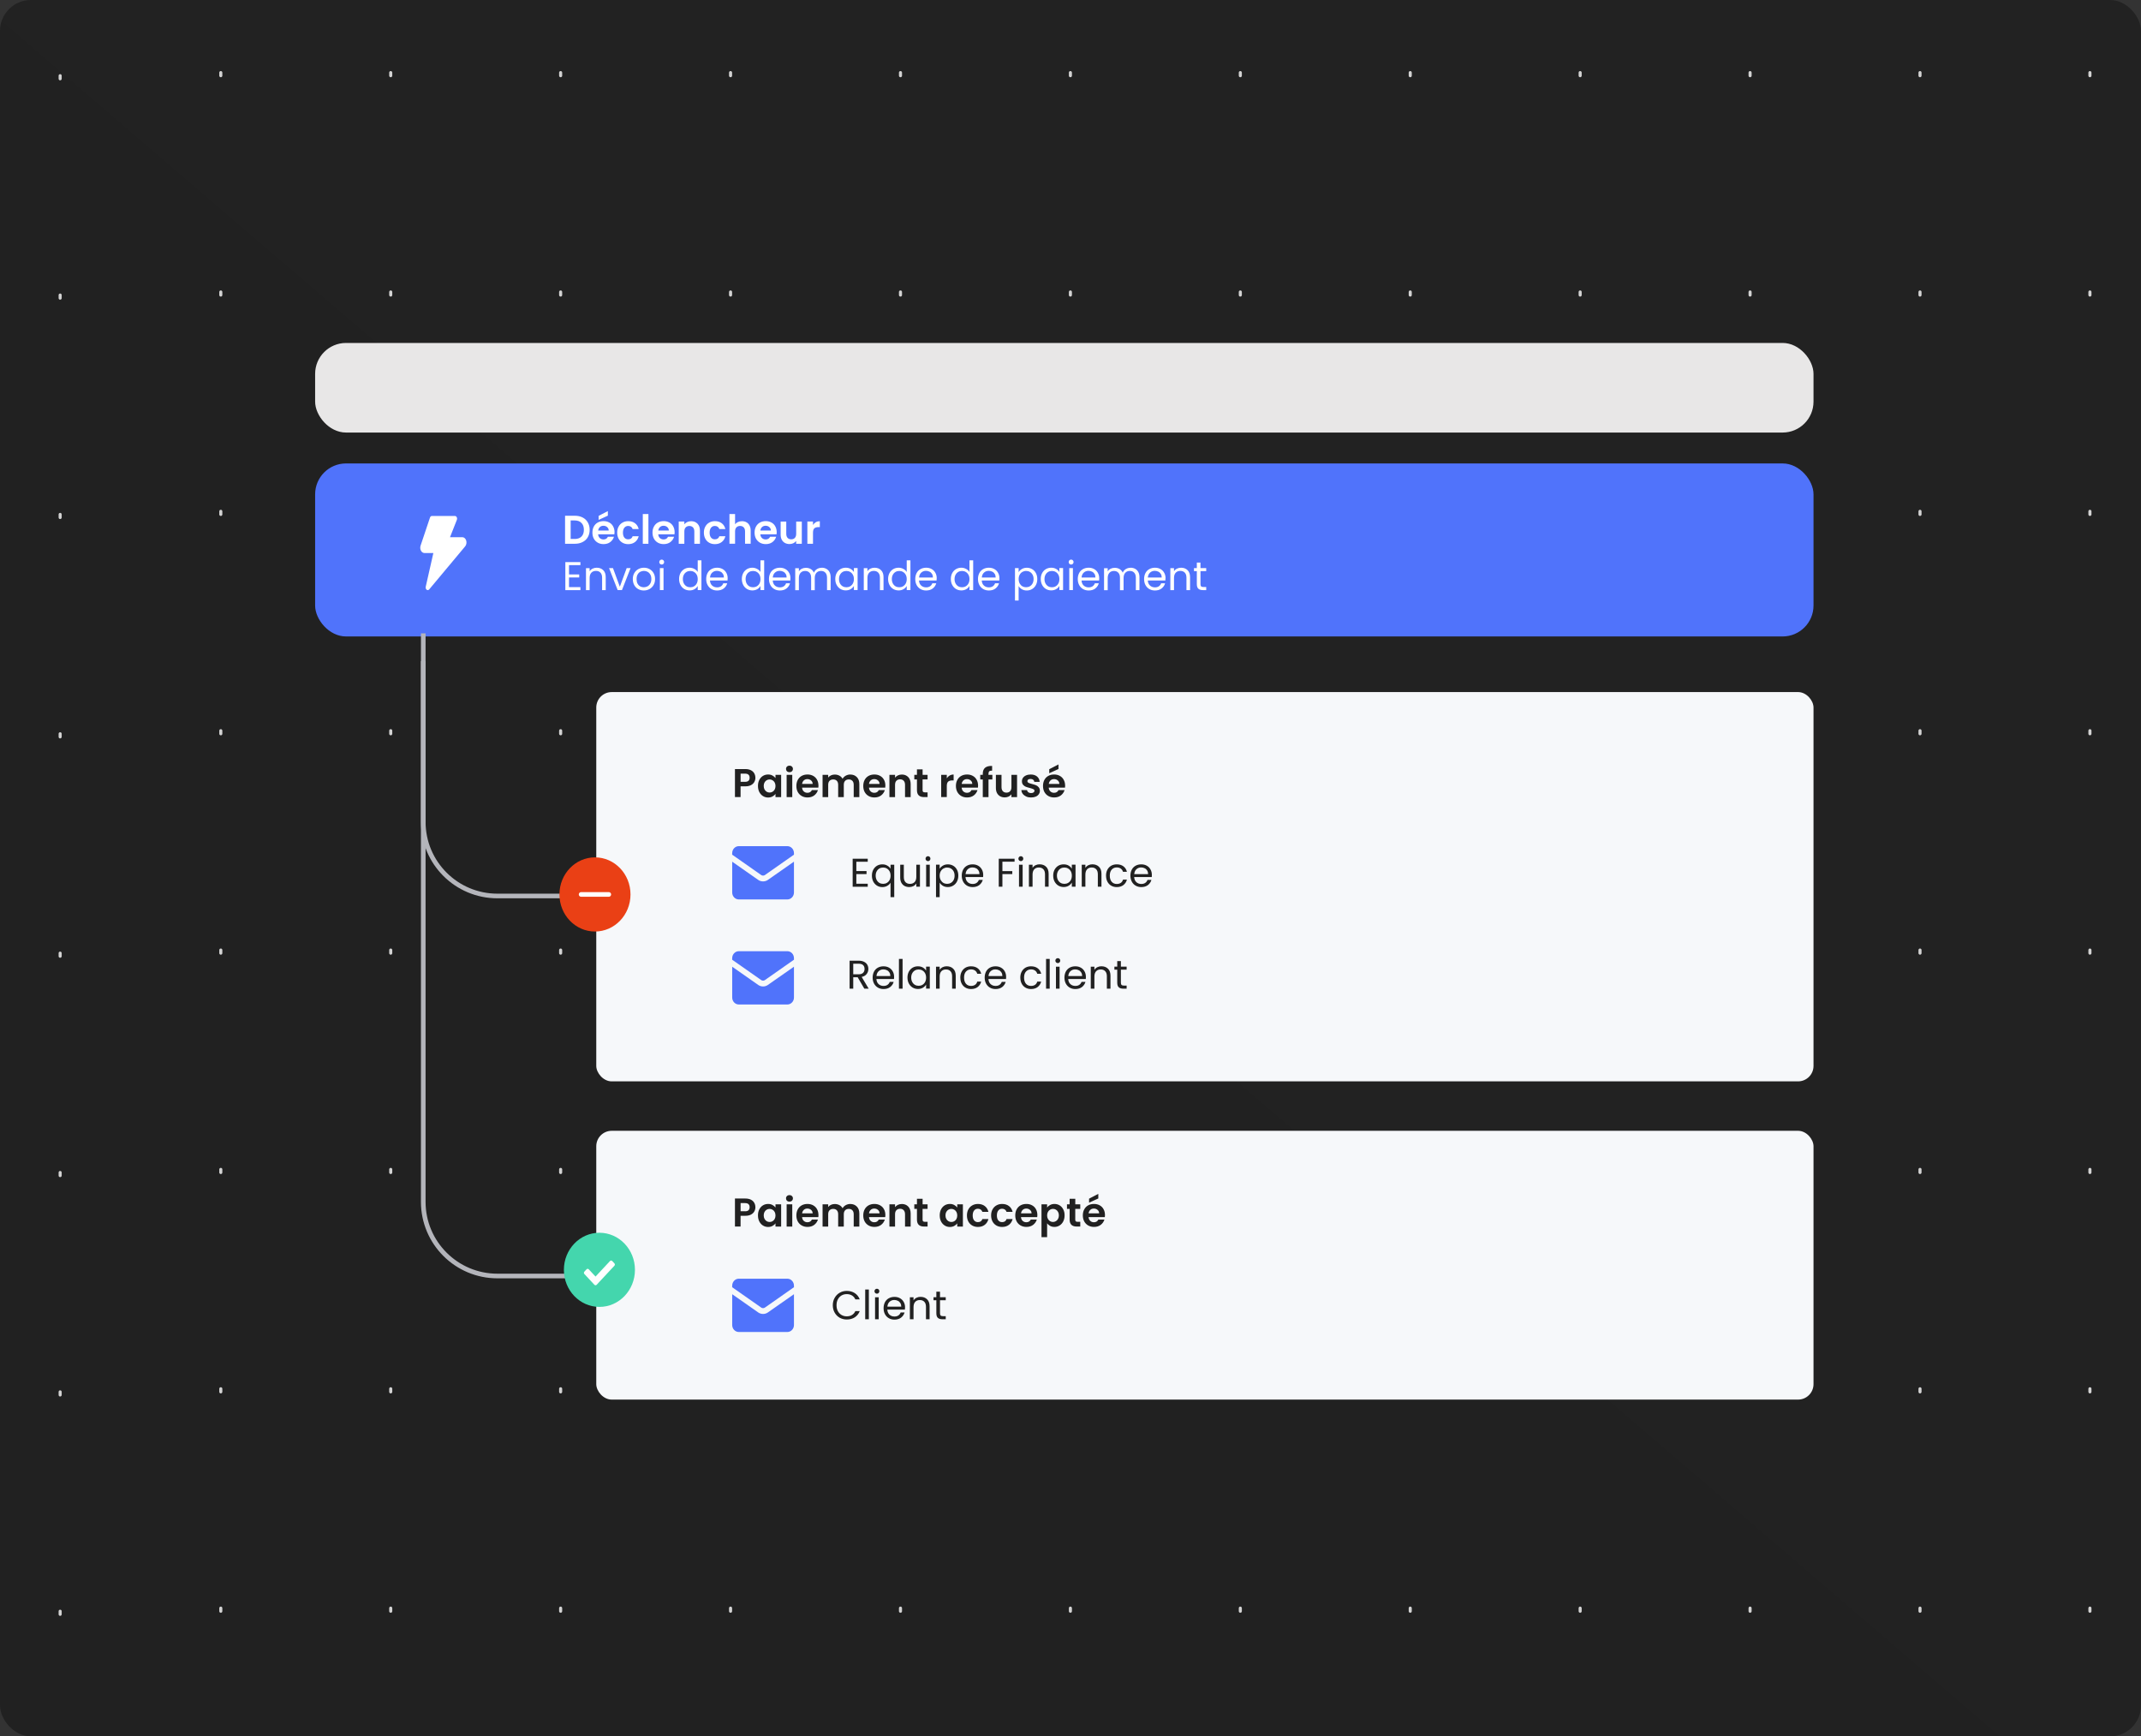
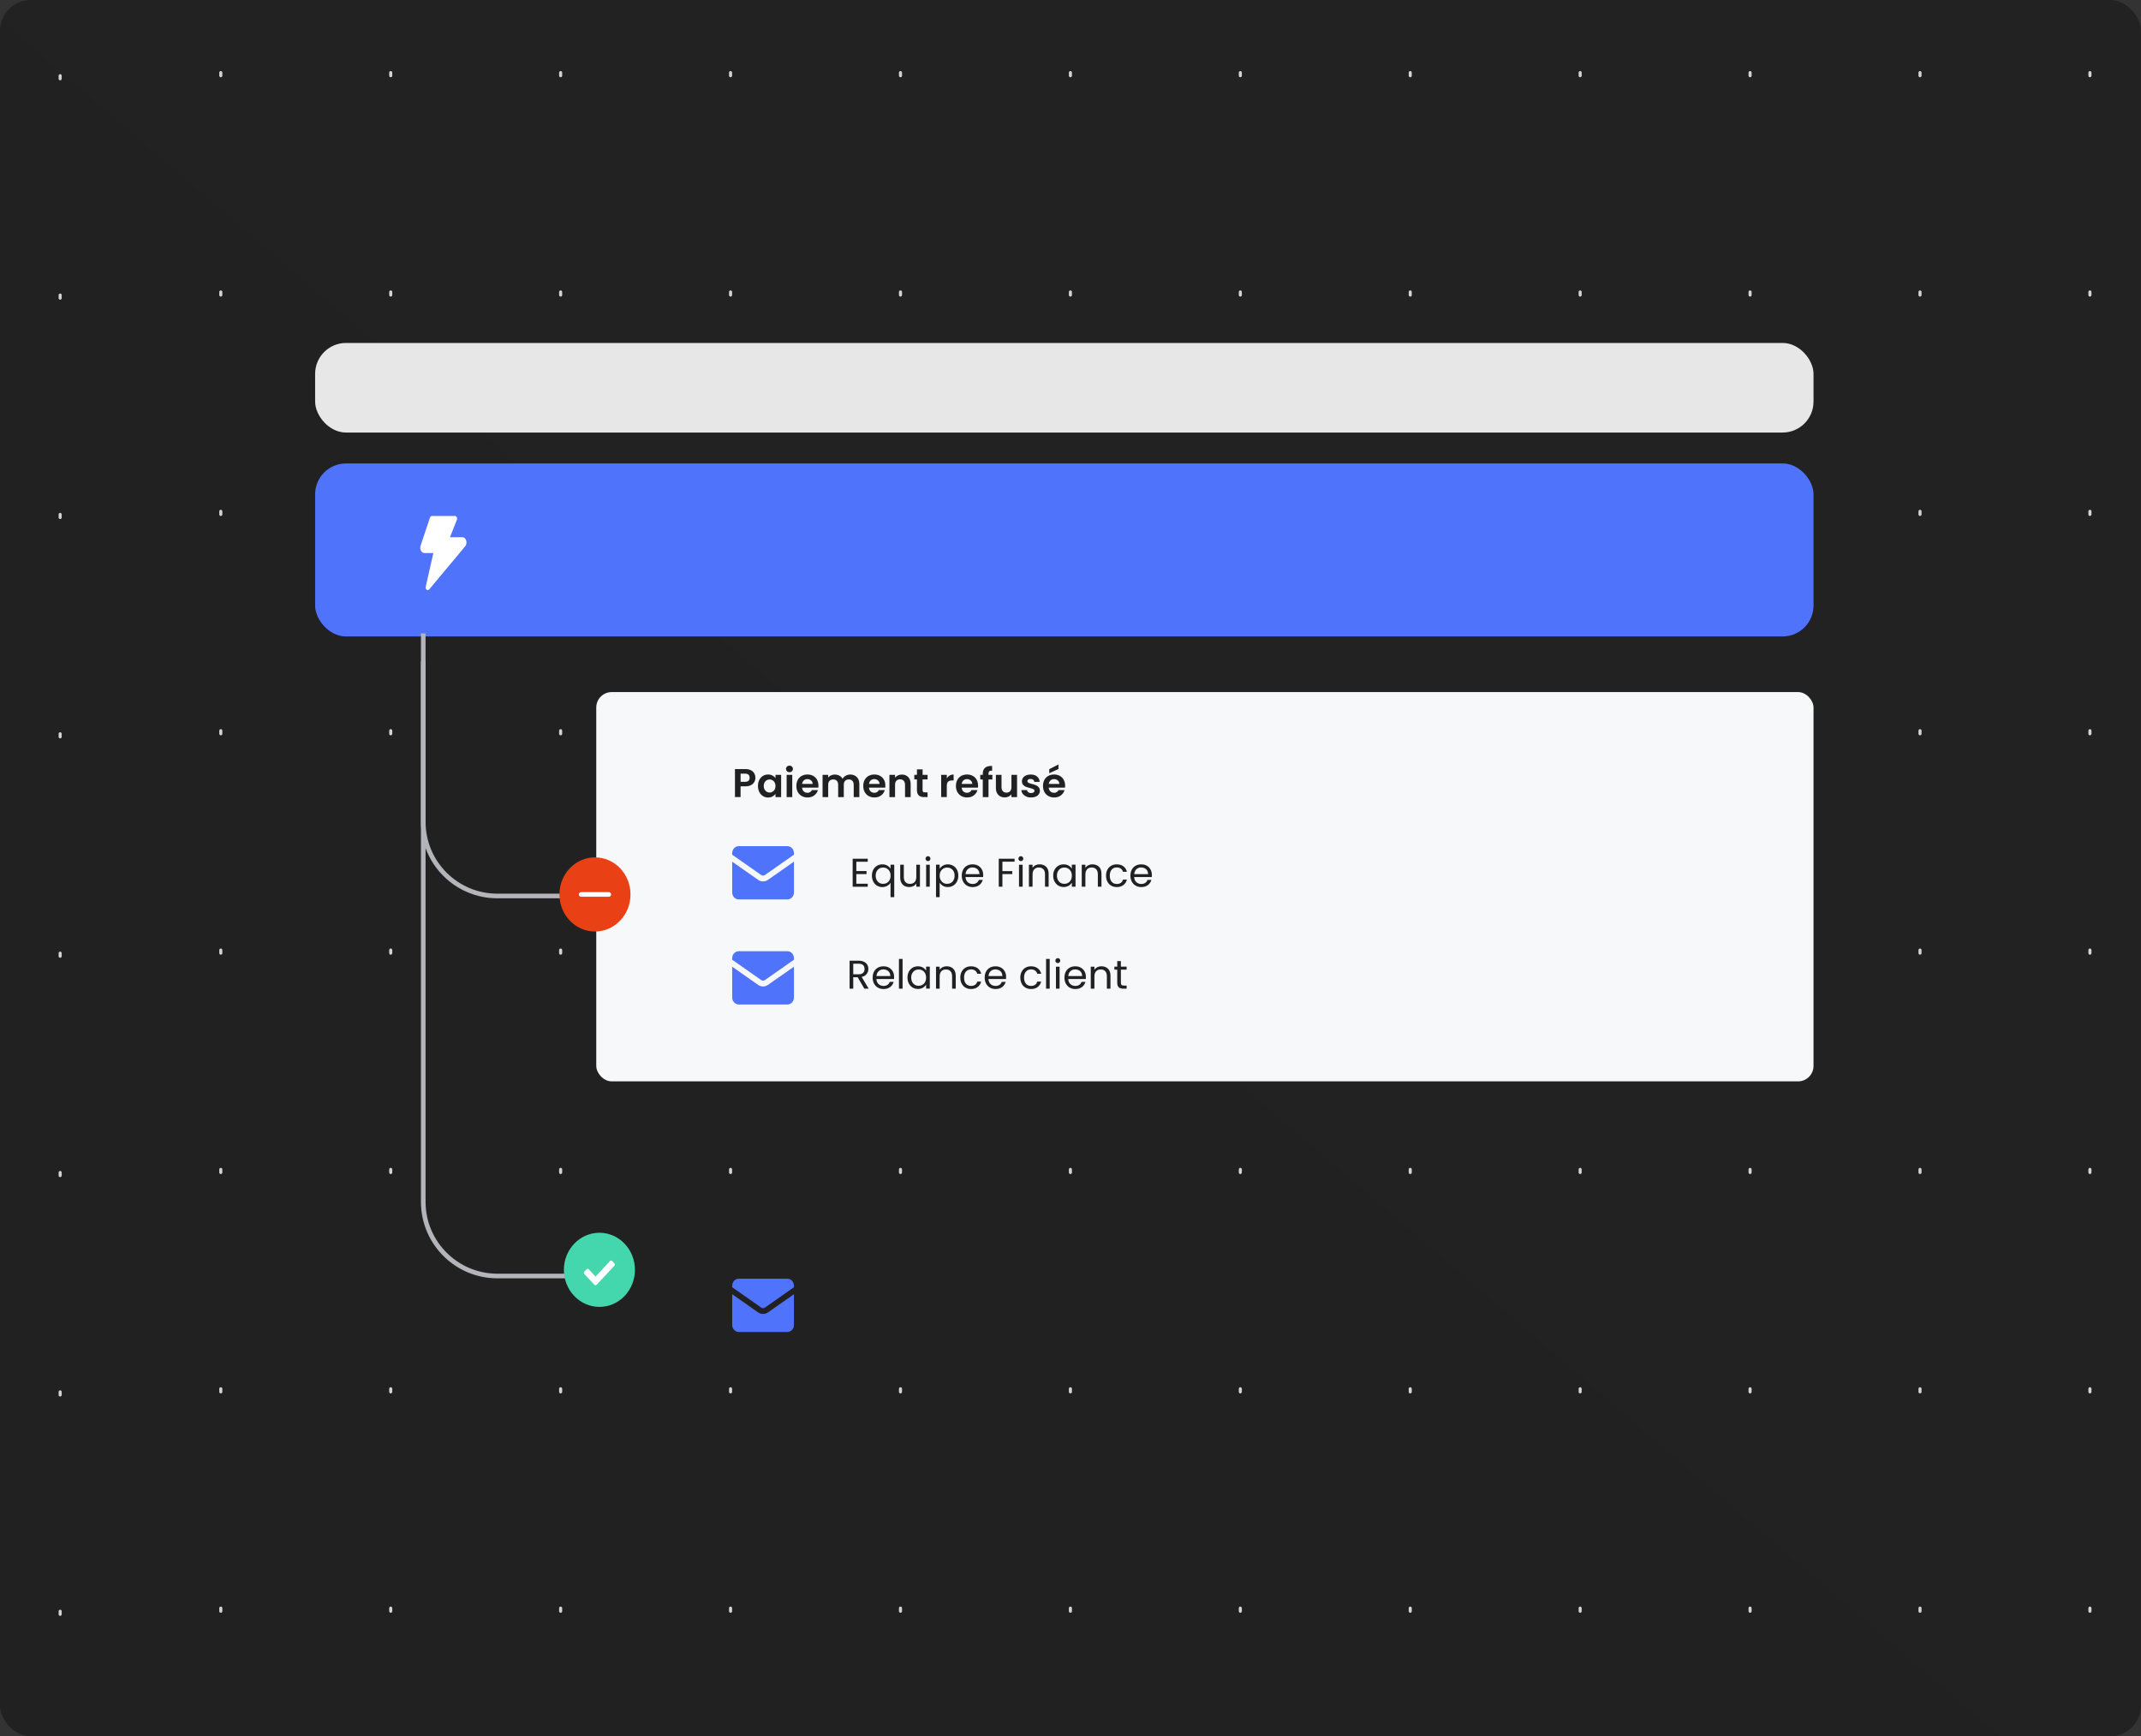
<svg xmlns="http://www.w3.org/2000/svg" id="Calque_1" data-name="Calque 1" viewBox="0 0 693 562">
  <rect x="0" y="0" width="693" height="562" fill="#333333" stroke="none" />
  <defs>
    <style>      .cls-1 {        fill: #ea4015;      }      .cls-2, .cls-3 {        fill-rule: evenodd;      }      .cls-2, .cls-4 {        fill: #5073fb;      }      .cls-5 {        fill: #f6f8fa;      }      .cls-6 {        fill: #44d6ad;      }      .cls-7, .cls-3 {        fill: #fff;      }      .cls-8, .cls-9, .cls-10 {        fill: none;      }      .cls-11 {        fill: url(#Dégradé_sans_nom_2);      }      .cls-12 {        clip-path: url(#clippath-1);      }      .cls-13 {        fill: #212121;      }      .cls-14 {        clip-path: url(#clippath-3);      }      .cls-9 {        stroke: #fff;        stroke-linecap: round;      }      .cls-9, .cls-10 {        stroke-width: 1.5px;      }      .cls-15 {        clip-path: url(#clippath-2);      }      .cls-10 {        stroke: #b4b5bb;      }      .cls-16 {        fill: #e8e7e7;      }      .cls-17 {        clip-path: url(#clippath);      }      .cls-18 {        opacity: .8;      }    </style>
    <linearGradient id="Dégradé_sans_nom_2" data-name="Dégradé sans nom 2" x1="334.37" y1="-446.86" x2="610.28" y2="-683.69" gradientTransform="translate(-207.53 740.23) rotate(-90) scale(1 -1)" gradientUnits="userSpaceOnUse">
      <stop offset="0" stop-color="#212121" />
      <stop offset=".81" stop-color="#222" />
    </linearGradient>
    <clipPath id="clippath">
      <rect class="cls-8" x="237" y="272" width="20" height="21" />
    </clipPath>
    <clipPath id="clippath-1">
      <rect class="cls-8" x="237" y="412" width="20" height="21" />
    </clipPath>
    <clipPath id="clippath-2">
      <rect class="cls-8" x="237" y="306" width="20" height="21" />
    </clipPath>
    <clipPath id="clippath-3">
      <rect class="cls-8" x="134" y="167" width="19" height="24" />
    </clipPath>
  </defs>
  <rect class="cls-11" width="693" height="562" rx="10" ry="10" />
  <g class="cls-18">
    <path class="cls-7" d="M71.47,522c-.28,0-.5-.22-.5-.5v-1c0-.28.22-.5.5-.5s.5.22.5.5v1c0,.28-.22.5-.5.5ZM71.47,451c-.28,0-.5-.22-.5-.5v-1c0-.28.22-.5.5-.5s.5.22.5.5v1c0,.28-.22.5-.5.5ZM71.47,380c-.28,0-.5-.22-.5-.5v-1c0-.28.22-.5.5-.5s.5.22.5.5v1c0,.28-.22.5-.5.5ZM71.47,309c-.28,0-.5-.22-.5-.5v-1c0-.28.22-.5.5-.5s.5.22.5.5v1c0,.28-.22.5-.5.5ZM71.47,238c-.28,0-.5-.22-.5-.5v-1c0-.28.22-.5.5-.5s.5.22.5.5v1c0,.28-.22.5-.5.5ZM71.47,167c-.28,0-.5-.22-.5-.5v-1c0-.28.22-.5.5-.5s.5.22.5.5v1c0,.28-.22.5-.5.5ZM71.47,96c-.28,0-.5-.22-.5-.5v-1c0-.28.22-.5.5-.5s.5.22.5.5v1c0,.28-.22.5-.5.5ZM71.47,25c-.28,0-.5-.22-.5-.5v-1c0-.28.22-.5.5-.5s.5.22.5.5v1c0,.28-.22.5-.5.5Z" />
  </g>
  <g class="cls-18">
    <path class="cls-7" d="M126.47,522c-.28,0-.5-.22-.5-.5v-1c0-.28.22-.5.5-.5s.5.22.5.5v1c0,.28-.22.5-.5.5ZM126.47,451c-.28,0-.5-.22-.5-.5v-1c0-.28.22-.5.5-.5s.5.22.5.5v1c0,.28-.22.5-.5.5ZM126.47,380c-.28,0-.5-.22-.5-.5v-1c0-.28.22-.5.5-.5s.5.22.5.5v1c0,.28-.22.5-.5.5ZM126.47,309c-.28,0-.5-.22-.5-.5v-1c0-.28.22-.5.5-.5s.5.22.5.5v1c0,.28-.22.5-.5.5ZM126.47,238c-.28,0-.5-.22-.5-.5v-1c0-.28.22-.5.5-.5s.5.22.5.5v1c0,.28-.22.5-.5.5ZM126.47,167c-.28,0-.5-.22-.5-.5v-1c0-.28.22-.5.5-.5s.5.22.5.5v1c0,.28-.22.5-.5.5ZM126.47,96c-.28,0-.5-.22-.5-.5v-1c0-.28.22-.5.5-.5s.5.22.5.5v1c0,.28-.22.5-.5.5ZM126.47,25c-.28,0-.5-.22-.5-.5v-1c0-.28.22-.5.5-.5s.5.22.5.5v1c0,.28-.22.5-.5.5Z" />
  </g>
  <g class="cls-18">
    <path class="cls-7" d="M181.47,522c-.28,0-.5-.22-.5-.5v-1c0-.28.22-.5.5-.5s.5.22.5.5v1c0,.28-.22.5-.5.5ZM181.47,451c-.28,0-.5-.22-.5-.5v-1c0-.28.22-.5.5-.5s.5.22.5.5v1c0,.28-.22.5-.5.5ZM181.47,380c-.28,0-.5-.22-.5-.5v-1c0-.28.22-.5.5-.5s.5.22.5.5v1c0,.28-.22.5-.5.5ZM181.47,309c-.28,0-.5-.22-.5-.5v-1c0-.28.22-.5.5-.5s.5.22.5.5v1c0,.28-.22.5-.5.5ZM181.47,238c-.28,0-.5-.22-.5-.5v-1c0-.28.22-.5.5-.5s.5.22.5.5v1c0,.28-.22.5-.5.5ZM181.47,167c-.28,0-.5-.22-.5-.5v-1c0-.28.22-.5.5-.5s.5.22.5.5v1c0,.28-.22.5-.5.5ZM181.47,96c-.28,0-.5-.22-.5-.5v-1c0-.28.22-.5.5-.5s.5.22.5.5v1c0,.28-.22.5-.5.5ZM181.47,25c-.28,0-.5-.22-.5-.5v-1c0-.28.22-.5.5-.5s.5.22.5.5v1c0,.28-.22.5-.5.5Z" />
  </g>
  <g class="cls-18">
    <path class="cls-7" d="M236.47,522c-.28,0-.5-.22-.5-.5v-1c0-.28.22-.5.5-.5s.5.22.5.5v1c0,.28-.22.5-.5.5ZM236.47,451c-.28,0-.5-.22-.5-.5v-1c0-.28.22-.5.5-.5s.5.22.5.5v1c0,.28-.22.5-.5.5ZM236.47,380c-.28,0-.5-.22-.5-.5v-1c0-.28.22-.5.5-.5s.5.22.5.5v1c0,.28-.22.5-.5.5ZM236.47,309c-.28,0-.5-.22-.5-.5v-1c0-.28.22-.5.5-.5s.5.22.5.5v1c0,.28-.22.5-.5.5ZM236.47,238c-.28,0-.5-.22-.5-.5v-1c0-.28.22-.5.5-.5s.5.22.5.5v1c0,.28-.22.5-.5.5ZM236.47,167c-.28,0-.5-.22-.5-.5v-1c0-.28.22-.5.5-.5s.5.22.5.5v1c0,.28-.22.5-.5.5ZM236.47,96c-.28,0-.5-.22-.5-.5v-1c0-.28.22-.5.5-.5s.5.22.5.5v1c0,.28-.22.5-.5.5ZM236.47,25c-.28,0-.5-.22-.5-.5v-1c0-.28.22-.5.5-.5s.5.22.5.5v1c0,.28-.22.5-.5.5Z" />
  </g>
  <g class="cls-18">
    <path class="cls-7" d="M291.47,522c-.28,0-.5-.22-.5-.5v-1c0-.28.22-.5.5-.5s.5.22.5.5v1c0,.28-.22.5-.5.5ZM291.47,451c-.28,0-.5-.22-.5-.5v-1c0-.28.22-.5.5-.5s.5.22.5.5v1c0,.28-.22.5-.5.5ZM291.47,380c-.28,0-.5-.22-.5-.5v-1c0-.28.22-.5.5-.5s.5.22.5.5v1c0,.28-.22.5-.5.5ZM291.47,309c-.28,0-.5-.22-.5-.5v-1c0-.28.22-.5.5-.5s.5.22.5.5v1c0,.28-.22.5-.5.5ZM291.47,238c-.28,0-.5-.22-.5-.5v-1c0-.28.22-.5.5-.5s.5.22.5.5v1c0,.28-.22.5-.5.5ZM291.47,167c-.28,0-.5-.22-.5-.5v-1c0-.28.22-.5.5-.5s.5.22.5.5v1c0,.28-.22.5-.5.5ZM291.47,96c-.28,0-.5-.22-.5-.5v-1c0-.28.22-.5.5-.5s.5.22.5.5v1c0,.28-.22.5-.5.5ZM291.47,25c-.28,0-.5-.22-.5-.5v-1c0-.28.22-.5.5-.5s.5.22.5.5v1c0,.28-.22.5-.5.5Z" />
  </g>
  <g class="cls-18">
    <path class="cls-7" d="M346.47,522c-.28,0-.5-.22-.5-.5v-1c0-.28.22-.5.5-.5s.5.22.5.5v1c0,.28-.22.5-.5.5ZM346.47,451c-.28,0-.5-.22-.5-.5v-1c0-.28.22-.5.5-.5s.5.22.5.5v1c0,.28-.22.5-.5.5ZM346.47,380c-.28,0-.5-.22-.5-.5v-1c0-.28.22-.5.5-.5s.5.22.5.5v1c0,.28-.22.5-.5.5ZM346.47,309c-.28,0-.5-.22-.5-.5v-1c0-.28.22-.5.5-.5s.5.22.5.5v1c0,.28-.22.5-.5.5ZM346.47,238c-.28,0-.5-.22-.5-.5v-1c0-.28.22-.5.5-.5s.5.22.5.5v1c0,.28-.22.5-.5.5ZM346.47,167c-.28,0-.5-.22-.5-.5v-1c0-.28.22-.5.5-.5s.5.22.5.5v1c0,.28-.22.5-.5.5ZM346.47,96c-.28,0-.5-.22-.5-.5v-1c0-.28.22-.5.5-.5s.5.22.5.5v1c0,.28-.22.5-.5.5ZM346.47,25c-.28,0-.5-.22-.5-.5v-1c0-.28.22-.5.5-.5s.5.22.5.5v1c0,.28-.22.5-.5.5Z" />
  </g>
  <g class="cls-18">
    <path class="cls-7" d="M401.47,522c-.28,0-.5-.22-.5-.5v-1c0-.28.22-.5.5-.5s.5.22.5.5v1c0,.28-.22.5-.5.5ZM401.47,451c-.28,0-.5-.22-.5-.5v-1c0-.28.22-.5.5-.5s.5.22.5.5v1c0,.28-.22.5-.5.5ZM401.47,380c-.28,0-.5-.22-.5-.5v-1c0-.28.22-.5.5-.5s.5.22.5.5v1c0,.28-.22.5-.5.5ZM401.47,309c-.28,0-.5-.22-.5-.5v-1c0-.28.22-.5.5-.5s.5.22.5.5v1c0,.28-.22.5-.5.5ZM401.47,238c-.28,0-.5-.22-.5-.5v-1c0-.28.22-.5.5-.5s.5.22.5.5v1c0,.28-.22.5-.5.5ZM401.47,167c-.28,0-.5-.22-.5-.5v-1c0-.28.22-.5.5-.5s.5.22.5.5v1c0,.28-.22.5-.5.5ZM401.47,96c-.28,0-.5-.22-.5-.5v-1c0-.28.22-.5.5-.5s.5.22.5.5v1c0,.28-.22.5-.5.5ZM401.47,25c-.28,0-.5-.22-.5-.5v-1c0-.28.22-.5.5-.5s.5.22.5.5v1c0,.28-.22.5-.5.5Z" />
  </g>
  <g class="cls-18">
    <path class="cls-7" d="M456.47,522c-.28,0-.5-.22-.5-.5v-1c0-.28.22-.5.5-.5s.5.22.5.5v1c0,.28-.22.5-.5.5ZM456.47,451c-.28,0-.5-.22-.5-.5v-1c0-.28.22-.5.5-.5s.5.22.5.5v1c0,.28-.22.5-.5.5ZM456.47,380c-.28,0-.5-.22-.5-.5v-1c0-.28.22-.5.5-.5s.5.22.5.5v1c0,.28-.22.5-.5.5ZM456.47,309c-.28,0-.5-.22-.5-.5v-1c0-.28.22-.5.5-.5s.5.22.5.5v1c0,.28-.22.5-.5.5ZM456.47,238c-.28,0-.5-.22-.5-.5v-1c0-.28.22-.5.5-.5s.5.22.5.5v1c0,.28-.22.5-.5.5ZM456.47,167c-.28,0-.5-.22-.5-.5v-1c0-.28.22-.5.5-.5s.5.22.5.5v1c0,.28-.22.5-.5.5ZM456.47,96c-.28,0-.5-.22-.5-.5v-1c0-.28.22-.5.5-.5s.5.22.5.5v1c0,.28-.22.5-.5.5ZM456.47,25c-.28,0-.5-.22-.5-.5v-1c0-.28.22-.5.5-.5s.5.22.5.5v1c0,.28-.22.5-.5.5Z" />
  </g>
  <g class="cls-18">
    <path class="cls-7" d="M511.47,522c-.28,0-.5-.22-.5-.5v-1c0-.28.22-.5.5-.5s.5.22.5.5v1c0,.28-.22.5-.5.5ZM511.47,451c-.28,0-.5-.22-.5-.5v-1c0-.28.22-.5.5-.5s.5.22.5.5v1c0,.28-.22.5-.5.5ZM511.47,380c-.28,0-.5-.22-.5-.5v-1c0-.28.22-.5.5-.5s.5.22.5.5v1c0,.28-.22.5-.5.5ZM511.47,309c-.28,0-.5-.22-.5-.5v-1c0-.28.22-.5.5-.5s.5.22.5.5v1c0,.28-.22.5-.5.5ZM511.47,238c-.28,0-.5-.22-.5-.5v-1c0-.28.22-.5.5-.5s.5.22.5.5v1c0,.28-.22.5-.5.5ZM511.47,167c-.28,0-.5-.22-.5-.5v-1c0-.28.22-.5.5-.5s.5.22.5.5v1c0,.28-.22.5-.5.5ZM511.47,96c-.28,0-.5-.22-.5-.5v-1c0-.28.22-.5.5-.5s.5.22.5.5v1c0,.28-.22.5-.5.5ZM511.47,25c-.28,0-.5-.22-.5-.5v-1c0-.28.22-.5.5-.5s.5.22.5.5v1c0,.28-.22.5-.5.5Z" />
  </g>
  <g class="cls-18">
    <path class="cls-7" d="M566.47,522c-.28,0-.5-.22-.5-.5v-1c0-.28.22-.5.5-.5s.5.22.5.5v1c0,.28-.22.5-.5.5ZM566.47,451c-.28,0-.5-.22-.5-.5v-1c0-.28.22-.5.5-.5s.5.22.5.5v1c0,.28-.22.5-.5.5ZM566.47,380c-.28,0-.5-.22-.5-.5v-1c0-.28.22-.5.5-.5s.5.22.5.5v1c0,.28-.22.5-.5.5ZM566.47,309c-.28,0-.5-.22-.5-.5v-1c0-.28.22-.5.5-.5s.5.22.5.5v1c0,.28-.22.5-.5.5ZM566.47,238c-.28,0-.5-.22-.5-.5v-1c0-.28.22-.5.5-.5s.5.22.5.5v1c0,.28-.22.5-.5.5ZM566.47,167c-.28,0-.5-.22-.5-.5v-1c0-.28.22-.5.5-.5s.5.22.5.5v1c0,.28-.22.5-.5.5ZM566.47,96c-.28,0-.5-.22-.5-.5v-1c0-.28.22-.5.5-.5s.5.22.5.5v1c0,.28-.22.5-.5.5ZM566.47,25c-.28,0-.5-.22-.5-.5v-1c0-.28.22-.5.5-.5s.5.22.5.5v1c0,.28-.22.5-.5.5Z" />
  </g>
  <g class="cls-18">
    <path class="cls-7" d="M621.47,522c-.28,0-.5-.22-.5-.5v-1c0-.28.22-.5.5-.5s.5.22.5.5v1c0,.28-.22.5-.5.5ZM621.47,451c-.28,0-.5-.22-.5-.5v-1c0-.28.22-.5.5-.5s.5.22.5.5v1c0,.28-.22.5-.5.5ZM621.47,380c-.28,0-.5-.22-.5-.5v-1c0-.28.22-.5.5-.5s.5.22.5.5v1c0,.28-.22.5-.5.5ZM621.47,309c-.28,0-.5-.22-.5-.5v-1c0-.28.22-.5.5-.5s.5.22.5.5v1c0,.28-.22.5-.5.5ZM621.47,238c-.28,0-.5-.22-.5-.5v-1c0-.28.22-.5.5-.5s.5.22.5.5v1c0,.28-.22.5-.5.5ZM621.47,167c-.28,0-.5-.22-.5-.5v-1c0-.28.22-.5.5-.5s.5.22.5.5v1c0,.28-.22.5-.5.5ZM621.47,96c-.28,0-.5-.22-.5-.5v-1c0-.28.22-.5.5-.5s.5.22.5.5v1c0,.28-.22.5-.5.5ZM621.47,25c-.28,0-.5-.22-.5-.5v-1c0-.28.22-.5.5-.5s.5.22.5.5v1c0,.28-.22.5-.5.5Z" />
  </g>
  <g class="cls-18">
    <path class="cls-7" d="M676.47,522c-.28,0-.5-.22-.5-.5v-1c0-.28.22-.5.5-.5s.5.22.5.5v1c0,.28-.22.5-.5.5ZM676.47,451c-.28,0-.5-.22-.5-.5v-1c0-.28.22-.5.5-.5s.5.22.5.5v1c0,.28-.22.5-.5.5ZM676.47,380c-.28,0-.5-.22-.5-.5v-1c0-.28.22-.5.5-.5s.5.22.5.5v1c0,.28-.22.5-.5.5ZM676.47,309c-.28,0-.5-.22-.5-.5v-1c0-.28.22-.5.5-.5s.5.22.5.5v1c0,.28-.22.5-.5.5ZM676.47,238c-.28,0-.5-.22-.5-.5v-1c0-.28.22-.5.5-.5s.5.22.5.5v1c0,.28-.22.5-.5.5ZM676.47,167c-.28,0-.5-.22-.5-.5v-1c0-.28.22-.5.5-.5s.5.22.5.5v1c0,.28-.22.5-.5.5ZM676.47,96c-.28,0-.5-.22-.5-.5v-1c0-.28.22-.5.5-.5s.5.22.5.5v1c0,.28-.22.5-.5.5ZM676.47,25c-.28,0-.5-.22-.5-.5v-1c0-.28.22-.5.5-.5s.5.22.5.5v1c0,.28-.22.5-.5.5Z" />
  </g>
  <g class="cls-18">
    <path class="cls-7" d="M19.47,523c-.28,0-.5-.22-.5-.5v-1c0-.28.22-.5.5-.5s.5.22.5.5v1c0,.28-.22.5-.5.5ZM19.47,452c-.28,0-.5-.22-.5-.5v-1c0-.28.22-.5.5-.5s.5.22.5.5v1c0,.28-.22.5-.5.5ZM19.47,381c-.28,0-.5-.22-.5-.5v-1c0-.28.22-.5.5-.5s.5.22.5.5v1c0,.28-.22.5-.5.5ZM19.47,310c-.28,0-.5-.22-.5-.5v-1c0-.28.22-.5.5-.5s.5.22.5.5v1c0,.28-.22.5-.5.5ZM19.47,239c-.28,0-.5-.22-.5-.5v-1c0-.28.22-.5.5-.5s.5.22.5.5v1c0,.28-.22.5-.5.5ZM19.47,168c-.28,0-.5-.22-.5-.5v-1c0-.28.22-.5.5-.5s.5.22.5.5v1c0,.28-.22.5-.5.5ZM19.47,97c-.28,0-.5-.22-.5-.5v-1c0-.28.22-.5.5-.5s.5.22.5.5v1c0,.28-.22.5-.5.5ZM19.47,26c-.28,0-.5-.22-.5-.5v-1c0-.28.22-.5.5-.5s.5.22.5.5v1c0,.28-.22.5-.5.5Z" />
  </g>
  <path class="cls-7" d="M194.56,118.51c.37,0,.69.07.97.22.28.14.49.35.64.61.15.26.23.57.23.92s-.08.66-.23.92c-.15.26-.36.46-.64.61-.28.14-.6.21-.97.21h-1.22v-3.49h1.22ZM194.54,121.4c.37,0,.65-.1.85-.3.2-.2.3-.48.3-.85s-.1-.65-.3-.85c-.2-.21-.48-.31-.85-.31h-.49v2.3h.49ZM199.5,120.55c0,.1,0,.19-.02.27h-2.02c.02.2.09.36.21.47.12.11.28.17.46.17.26,0,.45-.11.56-.33h.75c-.08.27-.23.49-.46.66-.23.17-.51.26-.84.26-.27,0-.51-.06-.72-.18-.21-.12-.38-.29-.49-.5-.12-.22-.18-.47-.18-.75s.06-.54.18-.76c.12-.22.28-.38.49-.5.21-.12.45-.18.72-.18s.5.06.71.17c.21.11.37.28.49.49.12.21.18.45.18.71ZM198.78,120.35c0-.18-.07-.32-.19-.43-.13-.11-.28-.17-.47-.17-.17,0-.32.05-.44.16-.12.1-.19.25-.22.43h1.32ZM198.67,118.5l-1.15.52v-.5l1.15-.6v.57ZM199.83,120.62c0-.29.06-.54.18-.75.12-.22.28-.38.49-.5.21-.12.44-.18.71-.18.34,0,.63.09.85.26.23.17.38.41.46.72h-.76c-.04-.12-.11-.21-.21-.28-.09-.07-.21-.1-.35-.1-.2,0-.36.07-.48.22-.12.14-.18.35-.18.62s.06.47.18.61c.12.14.28.22.48.22.28,0,.47-.13.55-.38h.76c-.08.3-.23.54-.46.71-.23.18-.51.26-.85.26-.27,0-.5-.06-.71-.18-.21-.12-.37-.29-.49-.5-.12-.22-.18-.47-.18-.75ZM203.72,118.3v3.7h-.7v-3.7h.7ZM206.99,120.55c0,.1,0,.19-.02.27h-2.03c.02.2.09.36.21.47.12.11.27.17.46.17.26,0,.44-.11.55-.33h.76c-.08.27-.23.49-.46.66-.23.17-.51.26-.83.26-.27,0-.51-.06-.72-.18-.21-.12-.38-.29-.5-.5-.12-.22-.17-.47-.17-.75s.06-.54.17-.76c.12-.22.28-.38.49-.5s.45-.18.73-.18.5.06.7.17c.21.11.37.28.49.49.12.21.18.45.18.71ZM206.26,120.35c0-.18-.07-.32-.2-.43-.13-.11-.28-.17-.46-.17s-.32.05-.44.16c-.12.1-.19.25-.21.43h1.32ZM209.04,119.19c.33,0,.6.1.8.32.2.21.3.5.3.87v1.62h-.7v-1.53c0-.22-.05-.39-.16-.51-.11-.12-.26-.18-.45-.18s-.35.06-.46.18c-.11.12-.17.29-.17.51v1.53h-.7v-2.77h.7v.35c.09-.12.21-.21.36-.28.15-.07.31-.1.48-.1ZM210.63,120.62c0-.29.06-.54.18-.75.12-.22.28-.38.49-.5.21-.12.44-.18.71-.18.34,0,.63.09.85.26.23.17.38.41.46.72h-.76c-.04-.12-.11-.21-.21-.28-.09-.07-.21-.1-.35-.1-.2,0-.36.07-.48.22-.12.14-.18.35-.18.62s.06.47.18.61c.12.14.28.22.48.22.28,0,.47-.13.55-.38h.76c-.08.3-.23.54-.46.71-.23.18-.51.26-.85.26-.27,0-.5-.06-.71-.18-.21-.12-.37-.29-.49-.5-.12-.22-.18-.47-.18-.75ZM215.37,119.19c.21,0,.4.05.56.14.16.09.29.22.38.4.09.18.14.39.14.64v1.62h-.7v-1.53c0-.22-.06-.39-.17-.51-.11-.12-.26-.18-.45-.18s-.35.06-.46.18c-.11.12-.17.29-.17.51v1.53h-.7v-3.7h.7v1.27c.09-.12.21-.21.36-.28.15-.07.32-.1.5-.1ZM219.69,120.55c0,.1,0,.19-.02.27h-2.02c.02.2.09.36.21.47.12.11.27.17.45.17.26,0,.45-.11.56-.33h.76c-.08.27-.23.49-.46.66-.23.17-.51.26-.84.26-.27,0-.51-.06-.72-.18-.21-.12-.38-.29-.5-.5-.12-.22-.18-.47-.18-.75s.06-.54.18-.76c.12-.22.28-.38.49-.5.21-.12.45-.18.72-.18s.5.06.71.17c.21.11.37.28.49.49.12.21.18.45.18.71ZM218.97,120.35c0-.18-.07-.32-.2-.43-.13-.11-.28-.17-.46-.17s-.32.05-.44.16c-.12.1-.19.25-.21.43h1.32ZM222.82,119.23v2.77h-.71v-.35c-.09.12-.21.22-.35.29-.14.07-.3.1-.47.1-.22,0-.41-.04-.58-.14-.17-.09-.3-.23-.39-.4-.09-.18-.14-.39-.14-.64v-1.62h.7v1.53c0,.22.05.39.16.51.11.12.26.18.45.18s.35-.06.46-.18c.11-.12.17-.29.17-.51v-1.53h.71ZM224.21,119.66c.09-.15.21-.26.35-.35.15-.08.31-.12.5-.12v.74h-.18c-.22,0-.39.05-.5.15-.11.1-.16.28-.16.54v1.38h-.7v-2.77h.7v.43ZM193.84,125.88v1.17h1.27v.38h-1.27v1.2h1.42v.38h-1.88v-3.49h1.88v.38h-1.42ZM197.28,126.21c.33,0,.6.1.81.3.21.2.31.49.31.87v1.62h-.45v-1.55c0-.27-.07-.48-.21-.62-.14-.15-.32-.22-.56-.22s-.43.07-.57.23c-.14.15-.21.37-.21.65v1.51h-.46v-2.74h.46v.39c.09-.14.21-.25.37-.32.16-.08.33-.11.51-.11ZM200.17,128.58l.85-2.32h.49l-1.08,2.74h-.53l-1.07-2.74h.49l.85,2.32ZM203.14,129.04c-.26,0-.49-.06-.7-.18-.21-.12-.37-.28-.49-.49-.12-.22-.17-.47-.17-.75s.06-.53.18-.74c.12-.22.29-.38.5-.49.21-.12.45-.18.71-.18s.49.06.71.18c.21.11.38.28.49.49.12.21.18.46.18.74s-.06.53-.19.75c-.12.21-.29.38-.51.49-.21.12-.45.18-.71.18ZM203.14,128.65c.16,0,.32-.04.46-.12.14-.08.26-.19.35-.35.09-.15.13-.34.13-.56s-.04-.41-.13-.56c-.09-.15-.2-.27-.34-.34-.14-.08-.29-.12-.46-.12s-.32.04-.46.12c-.14.07-.25.19-.33.34-.08.15-.12.34-.12.56s.04.41.12.57c.08.15.19.27.33.35.14.07.29.11.45.11ZM205.38,125.82c-.09,0-.16-.03-.22-.09-.06-.06-.09-.13-.09-.22s.03-.16.09-.22.13-.09.22-.09.15.03.21.09c.06.06.09.13.09.22s-.03.16-.09.22c-.06.06-.13.09-.21.09ZM205.6,126.26v2.74h-.46v-2.74h.46ZM207.54,127.62c0-.28.06-.52.17-.74.11-.21.27-.38.46-.49.2-.12.42-.18.67-.18.21,0,.41.05.6.15.18.1.32.22.42.38v-1.45h.46v3.7h-.46v-.51c-.09.16-.22.3-.4.4-.18.1-.38.15-.62.15s-.46-.06-.66-.18c-.2-.12-.35-.29-.46-.51-.11-.22-.17-.46-.17-.74ZM209.86,127.62c0-.21-.04-.39-.12-.54-.08-.15-.2-.27-.34-.35-.14-.08-.29-.12-.46-.12s-.33.04-.47.12-.25.2-.33.35c-.08.15-.12.33-.12.54s.04.39.12.55c.08.15.19.27.33.35.14.08.3.12.47.12s.32-.04.46-.12c.14-.08.26-.2.34-.35.08-.16.12-.34.12-.54ZM213.59,127.52c0,.09,0,.18-.01.28h-2.19c.02.27.11.48.27.63.17.15.38.23.62.23.2,0,.36-.04.49-.14.13-.09.23-.22.28-.37h.49c-.07.26-.22.48-.44.65-.22.16-.49.24-.82.24-.26,0-.49-.06-.7-.18-.2-.12-.36-.28-.48-.49-.12-.22-.18-.47-.18-.75s.06-.53.17-.74c.11-.21.27-.38.47-.49.21-.12.44-.18.71-.18s.49.06.69.17c.2.11.35.27.46.47.11.2.17.42.17.67ZM213.12,127.43c0-.17-.04-.32-.12-.44-.08-.13-.18-.22-.32-.29-.13-.07-.27-.1-.43-.1-.23,0-.43.07-.59.22-.16.15-.25.35-.27.61h1.73ZM215.35,127.62c0-.28.06-.52.17-.74.11-.21.27-.38.47-.49.2-.12.42-.18.67-.18.21,0,.41.05.6.15.18.1.32.22.42.38v-1.45h.46v3.7h-.46v-.51c-.09.16-.22.3-.4.4-.18.1-.38.15-.62.15s-.46-.06-.66-.18c-.2-.12-.35-.29-.47-.51-.11-.22-.17-.46-.17-.74ZM217.67,127.62c0-.21-.04-.39-.12-.54-.08-.15-.2-.27-.34-.35-.14-.08-.29-.12-.47-.12s-.32.04-.46.12-.25.2-.33.35c-.08.15-.12.33-.12.54s.04.39.12.55c.08.15.19.27.33.35.14.08.29.12.46.12s.33-.04.47-.12c.14-.08.26-.2.34-.35.08-.16.12-.34.12-.54ZM221.4,127.52c0,.09,0,.18-.01.28h-2.19c.02.27.11.48.27.63.17.15.38.23.62.23.2,0,.36-.04.49-.14.13-.09.23-.22.28-.37h.49c-.07.26-.22.48-.44.65-.22.16-.49.24-.82.24-.26,0-.49-.06-.7-.18-.2-.12-.36-.28-.48-.49-.12-.22-.17-.47-.17-.75s.06-.53.17-.74c.11-.21.27-.38.47-.49.21-.12.44-.18.71-.18s.49.06.69.17c.2.11.35.27.46.47.11.2.17.42.17.67ZM220.93,127.43c0-.17-.04-.32-.12-.44-.08-.13-.18-.22-.32-.29-.13-.07-.27-.1-.43-.1-.23,0-.43.07-.59.22-.16.15-.25.35-.28.61h1.73ZM225.3,126.21c.21,0,.4.04.57.13.17.09.3.22.4.4.1.18.14.39.14.64v1.62h-.45v-1.55c0-.27-.07-.48-.21-.62-.13-.15-.32-.22-.54-.22s-.43.08-.57.23c-.14.15-.21.37-.21.65v1.51h-.45v-1.55c0-.27-.07-.48-.21-.62-.13-.15-.32-.22-.54-.22s-.43.08-.57.23c-.14.15-.21.37-.21.65v1.51h-.46v-2.74h.46v.4c.09-.14.21-.25.36-.33.15-.08.32-.11.51-.11.23,0,.43.05.61.15.18.1.31.25.39.46.08-.19.2-.34.38-.45.18-.11.37-.16.59-.16ZM226.98,127.62c0-.28.06-.52.17-.74.11-.21.27-.38.46-.49.2-.12.42-.18.66-.18s.45.05.62.15c.18.1.31.23.4.39v-.5h.46v2.74h-.46v-.51c-.09.16-.23.29-.4.4-.18.1-.38.15-.62.15s-.46-.06-.66-.18c-.2-.12-.35-.29-.46-.51-.11-.22-.17-.46-.17-.74ZM229.3,127.62c0-.21-.04-.39-.12-.54-.08-.15-.2-.27-.34-.35-.14-.08-.29-.12-.46-.12s-.33.04-.47.12-.25.2-.33.35c-.08.15-.12.33-.12.54s.04.39.12.55c.08.15.19.27.33.35.14.08.29.12.47.12s.32-.04.46-.12c.14-.08.26-.2.34-.35.08-.16.12-.34.12-.54ZM231.87,126.21c.33,0,.6.1.81.3.21.2.31.49.31.87v1.62h-.45v-1.55c0-.27-.07-.48-.21-.62-.14-.15-.32-.22-.56-.22s-.43.07-.57.23c-.14.15-.21.37-.21.65v1.51h-.46v-2.74h.46v.39c.09-.14.21-.25.36-.32.16-.08.33-.11.51-.11ZM233.56,127.62c0-.28.06-.52.17-.74.11-.21.27-.38.46-.49.2-.12.42-.18.67-.18.21,0,.41.05.6.15.18.1.32.22.42.38v-1.45h.46v3.7h-.46v-.51c-.09.16-.22.3-.4.4-.18.1-.38.15-.62.15s-.47-.06-.67-.18c-.2-.12-.35-.29-.46-.51s-.17-.46-.17-.74ZM235.88,127.62c0-.21-.04-.39-.12-.54-.08-.15-.2-.27-.34-.35-.14-.08-.29-.12-.46-.12s-.32.04-.46.12-.25.2-.34.35c-.08.15-.12.33-.12.54s.04.39.12.55c.08.15.2.27.34.35.14.08.29.12.46.12s.32-.04.46-.12c.14-.08.26-.2.34-.35.08-.16.12-.34.12-.54ZM239.61,127.52c0,.09,0,.18-.01.28h-2.19c.02.27.11.48.28.63.17.15.38.23.61.23.2,0,.36-.04.49-.14.13-.09.23-.22.28-.37h.49c-.07.26-.22.48-.44.65-.22.16-.49.24-.82.24-.26,0-.49-.06-.7-.18-.2-.12-.36-.28-.48-.49-.12-.22-.18-.47-.18-.75s.06-.53.17-.74c.11-.21.27-.38.48-.49.21-.12.44-.18.71-.18s.49.06.69.17c.2.11.35.27.46.47.11.2.16.42.16.67ZM239.14,127.43c0-.17-.04-.32-.11-.44-.08-.13-.18-.22-.32-.29-.13-.07-.28-.1-.43-.1-.23,0-.43.07-.59.22-.16.15-.25.35-.27.61h1.73ZM241.37,127.62c0-.28.06-.52.17-.74.11-.21.27-.38.46-.49.2-.12.42-.18.67-.18.21,0,.41.05.59.15.18.1.32.22.42.38v-1.45h.46v3.7h-.46v-.51c-.09.16-.22.3-.4.4-.18.1-.38.15-.62.15s-.46-.06-.67-.18c-.2-.12-.35-.29-.46-.51-.11-.22-.17-.46-.17-.74ZM243.69,127.62c0-.21-.04-.39-.12-.54-.08-.15-.2-.27-.34-.35-.14-.08-.29-.12-.46-.12s-.32.04-.46.12-.25.2-.34.35c-.08.15-.12.33-.12.54s.04.39.12.55c.08.15.2.27.34.35.14.08.29.12.46.12s.32-.04.46-.12c.14-.08.26-.2.34-.35.08-.16.12-.34.12-.54ZM247.42,127.52c0,.09,0,.18-.01.28h-2.19c.02.27.11.48.28.63.17.15.38.23.62.23.2,0,.36-.04.49-.14.13-.09.23-.22.28-.37h.49c-.07.26-.22.48-.44.65-.22.16-.49.24-.82.24-.26,0-.49-.06-.7-.18-.2-.12-.36-.28-.48-.49-.12-.22-.18-.47-.18-.75s.06-.53.17-.74c.11-.21.27-.38.48-.49.21-.12.44-.18.71-.18s.49.06.69.17c.2.11.35.27.46.47.11.2.16.42.16.67ZM246.95,127.43c0-.17-.04-.32-.11-.44-.08-.13-.18-.22-.32-.29-.13-.07-.27-.1-.43-.1-.23,0-.43.07-.59.22-.16.15-.25.35-.28.61h1.73ZM249.81,126.76c.09-.16.22-.29.4-.39.18-.11.39-.16.62-.16s.46.06.66.18c.2.12.36.28.47.49.11.21.17.46.17.74s-.06.52-.17.74c-.11.22-.27.38-.47.51-.2.12-.42.18-.66.18s-.44-.05-.62-.15c-.18-.11-.31-.24-.4-.4v1.81h-.46v-4.04h.46v.51ZM251.67,127.62c0-.21-.04-.39-.12-.54-.08-.15-.2-.27-.34-.35-.14-.08-.3-.12-.47-.12s-.32.04-.46.12c-.14.08-.25.2-.34.35-.08.15-.12.33-.12.54s.04.39.12.54c.09.15.2.27.34.35.14.08.3.12.46.12s.33-.04.47-.12c.14-.08.26-.2.34-.35.08-.16.12-.34.12-.55ZM252.57,127.62c0-.28.06-.52.17-.74.11-.21.27-.38.46-.49.2-.12.42-.18.67-.18s.45.05.62.15c.18.1.31.23.4.39v-.5h.46v2.74h-.46v-.51c-.09.16-.23.29-.41.4-.18.1-.38.15-.62.15s-.46-.06-.66-.18c-.2-.12-.35-.29-.46-.51-.11-.22-.17-.46-.17-.74ZM254.89,127.62c0-.21-.04-.39-.12-.54-.08-.15-.2-.27-.34-.35-.14-.08-.29-.12-.46-.12s-.32.04-.46.12-.25.2-.34.35c-.08.15-.12.33-.12.54s.04.39.12.55c.08.15.2.27.34.35.14.08.29.12.46.12s.32-.04.46-.12c.14-.08.26-.2.34-.35.08-.16.12-.34.12-.54ZM256.35,125.82c-.09,0-.16-.03-.22-.09-.06-.06-.09-.13-.09-.22s.03-.16.09-.22.13-.09.22-.09.15.03.21.09c.06.06.09.13.09.22s-.03.16-.09.22c-.06.06-.13.09-.21.09ZM256.57,126.26v2.74h-.46v-2.74h.46ZM259.84,127.52c0,.09,0,.18-.02.28h-2.19c.02.27.11.48.28.63.17.15.38.23.61.23.2,0,.36-.04.49-.14.13-.09.23-.22.28-.37h.49c-.07.26-.22.48-.44.65-.22.16-.49.24-.82.24-.26,0-.49-.06-.7-.18-.2-.12-.36-.28-.48-.49-.12-.22-.18-.47-.18-.75s.06-.53.17-.74c.11-.21.27-.38.48-.49.21-.12.44-.18.71-.18s.49.06.69.17c.2.11.35.27.46.47.11.2.17.42.17.67ZM259.37,127.43c0-.17-.04-.32-.12-.44-.08-.13-.18-.22-.31-.29-.13-.07-.28-.1-.44-.1-.23,0-.43.07-.59.22-.16.15-.25.35-.27.61h1.73ZM263.74,126.21c.21,0,.4.04.57.13.17.09.3.22.39.4.1.18.14.39.14.64v1.62h-.45v-1.55c0-.27-.07-.48-.21-.62-.13-.15-.32-.22-.54-.22s-.43.08-.57.23c-.14.15-.21.37-.21.65v1.51h-.45v-1.55c0-.27-.07-.48-.2-.62-.13-.15-.32-.22-.55-.22s-.42.08-.57.23c-.14.15-.21.37-.21.65v1.51h-.46v-2.74h.46v.4c.09-.14.21-.25.36-.33.15-.08.32-.11.51-.11.23,0,.43.05.61.15.18.1.31.25.39.46.08-.19.2-.34.38-.45.18-.11.37-.16.59-.16ZM268.1,127.52c0,.09,0,.18-.01.28h-2.19c.02.27.11.48.27.63.17.15.38.23.61.23.2,0,.36-.04.49-.14.13-.09.23-.22.28-.37h.49c-.07.26-.22.48-.44.65-.22.16-.49.24-.82.24-.26,0-.49-.06-.7-.18-.2-.12-.36-.28-.48-.49-.12-.22-.17-.47-.17-.75s.06-.53.17-.74c.11-.21.27-.38.48-.49.21-.12.44-.18.71-.18s.49.06.69.17c.2.11.35.27.46.47.11.2.16.42.16.67ZM267.63,127.43c0-.17-.04-.32-.11-.44-.08-.13-.18-.22-.32-.29-.13-.07-.27-.1-.43-.1-.23,0-.43.07-.59.22-.16.15-.25.35-.27.61h1.73ZM270.03,126.21c.33,0,.6.1.81.3.21.2.31.49.31.87v1.62h-.45v-1.55c0-.27-.07-.48-.21-.62-.14-.15-.32-.22-.56-.22s-.43.07-.57.23c-.14.15-.21.37-.21.65v1.51h-.45v-2.74h.45v.39c.09-.14.21-.25.37-.32.16-.08.33-.11.51-.11ZM272.45,126.63v1.62c0,.13.03.23.08.29.06.05.15.08.3.08h.33v.38h-.41c-.25,0-.44-.06-.57-.18-.13-.12-.19-.31-.19-.57v-1.62h-.36v-.38h.36v-.69h.45v.69h.71v.38h-.71Z" />
  <rect class="cls-5" x="193" y="224" width="394" height="126" rx="5" ry="5" />
-   <rect class="cls-5" x="193" y="366" width="394" height="87" rx="5" ry="5" />
  <rect class="cls-4" x="102" y="150" width="485" height="56" rx="10" ry="10" />
  <rect class="cls-16" x="102" y="111" width="485" height="29" rx="10" ry="10" />
-   <path class="cls-7" d="M186.07,166.93c.95,0,1.79.19,2.51.56.73.37,1.29.91,1.68,1.6.4.68.6,1.48.6,2.39s-.2,1.71-.6,2.39c-.39.68-.95,1.2-1.68,1.57-.72.37-1.55.56-2.51.56h-3.17v-9.07h3.17ZM186,174.45c.95,0,1.69-.26,2.21-.78s.78-1.25.78-2.2-.26-1.68-.78-2.21c-.52-.54-1.26-.81-2.21-.81h-1.29v5.99h1.29ZM198.91,172.24c0,.26-.02.49-.05.7h-5.26c.04.52.23.93.55,1.22.32.29.71.44,1.18.44.68,0,1.16-.29,1.44-.87h1.96c-.21.69-.61,1.26-1.2,1.72-.59.44-1.31.66-2.17.66-.69,0-1.32-.15-1.87-.46-.55-.31-.97-.75-1.29-1.31-.3-.56-.45-1.21-.45-1.95s.15-1.4.45-1.96c.3-.56.73-1,1.27-1.3.55-.3,1.17-.46,1.89-.46s1.29.15,1.83.44c.55.29.97.71,1.26,1.26.3.54.46,1.16.46,1.86ZM197.03,171.72c0-.47-.18-.84-.51-1.12-.33-.29-.73-.43-1.21-.43-.45,0-.83.14-1.14.42-.3.27-.49.65-.56,1.13h3.42ZM196.75,166.9l-2.99,1.37v-1.3l2.99-1.55v1.48ZM199.77,172.4c0-.74.15-1.4.46-1.95.3-.56.72-1,1.26-1.3.54-.31,1.15-.47,1.85-.47.89,0,1.63.23,2.21.68.59.44.98,1.07,1.18,1.87h-1.96c-.1-.31-.28-.56-.53-.73-.24-.18-.55-.27-.91-.27-.52,0-.93.19-1.24.57-.3.37-.46.91-.46,1.6s.15,1.22.46,1.6c.3.37.71.56,1.24.56.74,0,1.22-.33,1.44-.99h1.96c-.2.78-.59,1.4-1.18,1.86-.59.46-1.33.69-2.21.69-.69,0-1.31-.15-1.85-.46-.54-.31-.96-.74-1.26-1.3-.3-.56-.46-1.22-.46-1.96ZM209.88,166.38v9.62h-1.82v-9.62h1.82ZM218.37,172.24c0,.26-.02.49-.05.7h-5.26c.04.52.22.93.55,1.22.32.29.72.44,1.18.44.68,0,1.16-.29,1.44-.87h1.96c-.21.69-.61,1.26-1.2,1.72-.59.44-1.31.66-2.17.66-.69,0-1.32-.15-1.87-.46-.55-.31-.98-.75-1.29-1.31-.3-.56-.46-1.21-.46-1.95s.15-1.4.46-1.96c.3-.56.73-1,1.27-1.3.55-.3,1.17-.46,1.88-.46s1.29.15,1.83.44c.55.29.97.71,1.26,1.26.3.54.46,1.16.46,1.86ZM216.49,171.72c0-.47-.18-.84-.51-1.12-.33-.29-.73-.43-1.21-.43-.45,0-.83.14-1.14.42-.3.27-.49.65-.56,1.13h3.42ZM223.69,168.69c.86,0,1.55.27,2.08.82.53.54.79,1.29.79,2.26v4.23h-1.82v-3.98c0-.57-.14-1.01-.43-1.31-.29-.31-.68-.47-1.17-.47s-.9.16-1.2.47c-.29.3-.43.74-.43,1.31v3.98h-1.82v-7.2h1.82v.9c.24-.31.55-.56.92-.73.38-.18.8-.27,1.25-.27ZM227.83,172.4c0-.74.15-1.4.46-1.95.3-.56.72-1,1.26-1.3.54-.31,1.15-.47,1.85-.47.89,0,1.63.23,2.21.68.59.44.98,1.07,1.18,1.87h-1.96c-.1-.31-.28-.56-.53-.73-.24-.18-.55-.27-.91-.27-.52,0-.93.19-1.24.57-.3.37-.46.91-.46,1.6s.15,1.22.46,1.6c.3.37.71.56,1.24.56.74,0,1.22-.33,1.44-.99h1.96c-.2.78-.59,1.4-1.18,1.86-.59.46-1.33.69-2.21.69-.69,0-1.31-.15-1.85-.46-.54-.31-.96-.74-1.26-1.3-.3-.56-.46-1.22-.46-1.96ZM240.17,168.69c.55,0,1.03.12,1.46.36.43.23.75.59.99,1.05.24.46.36,1.01.36,1.66v4.23h-1.82v-3.98c0-.57-.14-1.01-.43-1.31-.29-.31-.68-.47-1.17-.47s-.9.16-1.2.47c-.29.3-.43.74-.43,1.31v3.98h-1.82v-9.62h1.82v3.32c.23-.31.55-.56.94-.73.39-.18.82-.27,1.3-.27ZM251.41,172.24c0,.26-.02.49-.05.7h-5.26c.04.52.23.93.55,1.22.32.29.71.44,1.18.44.68,0,1.16-.29,1.44-.87h1.96c-.21.69-.61,1.26-1.2,1.72-.59.44-1.31.66-2.17.66-.69,0-1.32-.15-1.87-.46-.55-.31-.98-.75-1.29-1.31-.3-.56-.46-1.21-.46-1.95s.15-1.4.46-1.96c.3-.56.73-1,1.27-1.3.55-.3,1.17-.46,1.88-.46s1.29.15,1.83.44c.55.29.97.71,1.26,1.26.3.54.46,1.16.46,1.86ZM249.52,171.72c0-.47-.18-.84-.51-1.12-.33-.29-.73-.43-1.21-.43-.45,0-.83.14-1.14.42-.3.27-.49.65-.56,1.13h3.42ZM259.53,168.8v7.2h-1.83v-.91c-.23.31-.54.56-.92.74-.37.17-.78.26-1.22.26-.56,0-1.06-.12-1.49-.35-.43-.24-.78-.59-1.03-1.05-.24-.47-.36-1.02-.36-1.66v-4.22h1.82v3.96c0,.57.14,1.01.43,1.33.29.3.68.46,1.17.46s.9-.15,1.18-.46c.29-.31.43-.75.43-1.33v-3.96h1.83ZM263.15,169.92c.23-.38.54-.68.91-.9.38-.22.82-.32,1.3-.32v1.91h-.48c-.57,0-1.01.13-1.3.4-.29.27-.43.74-.43,1.4v3.59h-1.82v-7.2h1.82v1.12ZM184.18,182.9v3.03h3.3v.98h-3.3v3.12h3.69v.98h-4.88v-9.07h4.88v.98h-3.69ZM193.14,183.75c.87,0,1.57.26,2.11.79.54.52.81,1.27.81,2.26v4.2h-1.17v-4.03c0-.71-.18-1.25-.53-1.62-.35-.38-.84-.57-1.46-.57s-1.12.2-1.5.59c-.36.39-.55.96-.55,1.7v3.94h-1.18v-7.12h1.18v1.01c.23-.36.55-.65.95-.85.41-.2.85-.3,1.34-.3ZM200.63,189.91l2.21-6.03h1.26l-2.79,7.12h-1.38l-2.79-7.12h1.27l2.22,6.03ZM208.38,191.12c-.67,0-1.27-.15-1.82-.46-.54-.3-.96-.73-1.27-1.29-.3-.56-.46-1.21-.46-1.95s.16-1.37.47-1.92c.32-.56.75-.99,1.3-1.29.55-.3,1.16-.46,1.83-.46s1.29.15,1.83.46c.55.29.97.72,1.29,1.27.32.55.48,1.2.48,1.94s-.16,1.39-.49,1.95c-.32.55-.76.98-1.31,1.29-.56.3-1.17.46-1.85.46ZM208.38,190.08c.42,0,.82-.1,1.2-.3.37-.2.67-.5.9-.9.23-.4.35-.88.35-1.46s-.11-1.06-.34-1.46c-.23-.4-.52-.69-.88-.88-.36-.2-.76-.3-1.18-.3s-.83.1-1.2.3c-.36.19-.64.49-.86.88-.22.4-.32.88-.32,1.46s.1,1.07.31,1.47c.22.4.5.7.86.9.35.19.74.29,1.17.29ZM214.19,182.72c-.22,0-.42-.08-.57-.23-.16-.16-.23-.35-.23-.57s.08-.42.23-.57c.16-.16.35-.23.57-.23s.4.08.55.23c.16.16.23.35.23.57s-.08.42-.23.57c-.15.16-.33.23-.55.23ZM214.77,183.88v7.12h-1.18v-7.12h1.18ZM219.81,187.41c0-.73.15-1.37.44-1.91.29-.56.7-.98,1.21-1.29.52-.3,1.1-.46,1.74-.46.55,0,1.07.13,1.55.39.48.25.84.58,1.09,1v-3.77h1.2v9.62h-1.2v-1.34c-.23.43-.58.78-1.04,1.05-.46.27-1,.4-1.61.4s-1.21-.16-1.73-.47c-.51-.31-.91-.75-1.21-1.31-.29-.56-.44-1.21-.44-1.92ZM225.84,187.43c0-.54-.11-1.01-.32-1.4-.22-.4-.51-.7-.88-.91-.36-.22-.77-.32-1.21-.32s-.85.1-1.21.31c-.36.21-.65.51-.87.91-.22.4-.32.87-.32,1.4s.11,1.02.32,1.43c.22.4.51.71.87.92.36.21.77.31,1.21.31s.85-.1,1.21-.31c.37-.22.67-.52.88-.92.22-.41.32-.88.32-1.42ZM235.53,187.16c0,.23-.01.46-.04.72h-5.69c.04.7.28,1.25.71,1.65.44.39.98.58,1.6.58.51,0,.94-.12,1.27-.35.35-.24.59-.56.73-.96h1.27c-.19.69-.57,1.24-1.14,1.68-.57.43-1.28.64-2.13.64-.68,0-1.28-.15-1.82-.46-.53-.3-.94-.73-1.25-1.29-.3-.56-.46-1.21-.46-1.95s.15-1.38.44-1.94c.29-.56.71-.98,1.24-1.27.54-.3,1.15-.46,1.85-.46s1.27.15,1.79.44.92.7,1.2,1.22c.29.51.43,1.09.43,1.74ZM234.31,186.92c0-.45-.1-.84-.3-1.16-.2-.33-.47-.58-.82-.74-.34-.17-.72-.26-1.13-.26-.6,0-1.11.19-1.53.57-.42.38-.65.91-.71,1.59h4.5ZM240.12,187.41c0-.73.15-1.37.44-1.91.29-.56.7-.98,1.21-1.29.52-.3,1.1-.46,1.74-.46.55,0,1.07.13,1.55.39.48.25.84.58,1.09,1v-3.77h1.2v9.62h-1.2v-1.34c-.23.43-.58.78-1.04,1.05-.46.27-1,.4-1.61.4s-1.21-.16-1.73-.47c-.51-.31-.92-.75-1.21-1.31-.29-.56-.44-1.21-.44-1.92ZM246.15,187.43c0-.54-.11-1.01-.32-1.4-.22-.4-.51-.7-.88-.91-.36-.22-.77-.32-1.21-.32s-.85.1-1.21.31c-.36.21-.65.51-.87.91-.22.4-.32.87-.32,1.4s.11,1.02.32,1.43c.22.4.51.71.87.92.36.21.77.31,1.21.31s.85-.1,1.21-.31c.37-.22.67-.52.88-.92.22-.41.32-.88.32-1.42ZM255.85,187.16c0,.23-.01.46-.04.72h-5.69c.04.7.28,1.25.71,1.65.44.39.98.58,1.6.58.51,0,.94-.12,1.27-.35.35-.24.59-.56.73-.96h1.27c-.19.69-.57,1.24-1.14,1.68-.57.43-1.28.64-2.13.64-.68,0-1.28-.15-1.82-.46-.53-.3-.95-.73-1.25-1.29-.3-.56-.46-1.21-.46-1.95s.15-1.38.44-1.94c.29-.56.71-.98,1.24-1.27.54-.3,1.15-.46,1.85-.46s1.27.15,1.79.44c.52.29.92.7,1.2,1.22.29.51.43,1.09.43,1.74ZM254.62,186.92c0-.45-.1-.84-.3-1.16-.2-.33-.47-.58-.82-.74-.34-.17-.71-.26-1.13-.26-.6,0-1.11.19-1.53.57-.42.38-.65.91-.71,1.59h4.5ZM265.97,183.75c.55,0,1.05.12,1.48.35.43.23.78.57,1.03,1.03.25.46.38,1.02.38,1.68v4.2h-1.17v-4.03c0-.71-.18-1.25-.53-1.62-.35-.38-.82-.57-1.42-.57s-1.11.2-1.47.6c-.36.39-.55.96-.55,1.7v3.93h-1.17v-4.03c0-.71-.18-1.25-.53-1.62-.35-.38-.82-.57-1.42-.57s-1.1.2-1.47.6c-.36.39-.55.96-.55,1.7v3.93h-1.18v-7.12h1.18v1.03c.23-.37.55-.66.94-.86.4-.2.84-.3,1.31-.3.6,0,1.13.13,1.59.4.46.27.8.66,1.03,1.18.2-.5.53-.89.99-1.17.46-.28.97-.42,1.53-.42ZM270.36,187.41c0-.73.15-1.37.44-1.91.29-.56.7-.98,1.21-1.29.52-.3,1.1-.46,1.73-.46s1.17.13,1.62.4c.46.27.8.61,1.03,1.01v-1.3h1.2v7.12h-1.2v-1.33c-.23.42-.58.76-1.05,1.04-.46.27-1,.4-1.61.4s-1.2-.16-1.72-.47c-.51-.31-.91-.75-1.21-1.31-.3-.56-.44-1.21-.44-1.92ZM276.39,187.43c0-.54-.11-1.01-.33-1.4-.22-.4-.51-.7-.88-.91-.36-.22-.77-.32-1.21-.32s-.85.1-1.21.31c-.36.21-.65.51-.87.91-.22.4-.32.87-.32,1.4s.11,1.02.32,1.43c.22.4.51.71.87.92.36.21.77.31,1.21.31s.85-.1,1.21-.31c.37-.22.67-.52.88-.92.22-.41.33-.88.33-1.42ZM283.06,183.75c.87,0,1.57.26,2.11.79.54.52.81,1.27.81,2.26v4.2h-1.17v-4.03c0-.71-.18-1.25-.53-1.62-.36-.38-.84-.57-1.46-.57s-1.12.2-1.5.59c-.36.39-.55.96-.55,1.7v3.94h-1.18v-7.12h1.18v1.01c.23-.36.55-.65.95-.85.41-.2.85-.3,1.34-.3ZM287.46,187.41c0-.73.15-1.37.44-1.91.29-.56.7-.98,1.21-1.29.52-.3,1.1-.46,1.74-.46.55,0,1.07.13,1.55.39.48.25.84.58,1.09,1v-3.77h1.2v9.62h-1.2v-1.34c-.23.43-.58.78-1.04,1.05-.46.27-1,.4-1.61.4s-1.21-.16-1.73-.47c-.51-.31-.92-.75-1.21-1.31-.29-.56-.44-1.21-.44-1.92ZM293.49,187.43c0-.54-.11-1.01-.32-1.4-.22-.4-.51-.7-.88-.91-.36-.22-.77-.32-1.21-.32s-.85.1-1.21.31c-.36.21-.65.51-.87.91-.22.4-.33.87-.33,1.4s.11,1.02.33,1.43c.22.4.51.71.87.92.36.21.77.31,1.21.31s.85-.1,1.21-.31c.37-.22.67-.52.88-.92.22-.41.32-.88.32-1.42ZM303.19,187.16c0,.23-.01.46-.04.72h-5.69c.04.7.28,1.25.71,1.65.44.39.98.58,1.6.58.51,0,.94-.12,1.27-.35.35-.24.59-.56.73-.96h1.27c-.19.69-.57,1.24-1.14,1.68-.57.43-1.28.64-2.13.64-.68,0-1.28-.15-1.82-.46-.53-.3-.95-.73-1.25-1.29-.3-.56-.45-1.21-.45-1.95s.15-1.38.44-1.94c.29-.56.71-.98,1.24-1.27.54-.3,1.15-.46,1.85-.46s1.27.15,1.79.44c.52.29.92.7,1.2,1.22.29.51.43,1.09.43,1.74ZM301.97,186.92c0-.45-.1-.84-.3-1.16-.2-.33-.47-.58-.82-.74-.34-.17-.71-.26-1.13-.26-.6,0-1.11.19-1.53.57-.42.38-.65.91-.71,1.59h4.5ZM307.77,187.41c0-.73.15-1.37.44-1.91.29-.56.7-.98,1.21-1.29.52-.3,1.1-.46,1.74-.46.56,0,1.07.13,1.55.39.48.25.84.58,1.09,1v-3.77h1.2v9.62h-1.2v-1.34c-.23.43-.58.78-1.04,1.05-.46.27-1,.4-1.61.4s-1.21-.16-1.73-.47c-.51-.31-.91-.75-1.21-1.31-.3-.56-.44-1.21-.44-1.92ZM313.8,187.43c0-.54-.11-1.01-.33-1.4-.22-.4-.51-.7-.88-.91-.36-.22-.77-.32-1.21-.32s-.85.1-1.21.31c-.36.21-.65.51-.87.91-.22.4-.33.87-.33,1.4s.11,1.02.33,1.43c.22.4.51.71.87.92.36.21.77.31,1.21.31s.85-.1,1.21-.31c.37-.22.67-.52.88-.92.22-.41.33-.88.33-1.42ZM323.5,187.16c0,.23-.01.46-.04.72h-5.69c.04.7.28,1.25.71,1.65.44.39.98.58,1.6.58.51,0,.94-.12,1.27-.35.35-.24.59-.56.73-.96h1.27c-.19.69-.57,1.24-1.14,1.68-.57.43-1.28.64-2.13.64-.68,0-1.28-.15-1.82-.46-.53-.3-.94-.73-1.25-1.29-.3-.56-.46-1.21-.46-1.95s.15-1.38.44-1.94c.29-.56.71-.98,1.23-1.27.54-.3,1.15-.46,1.85-.46s1.27.15,1.79.44c.52.29.92.7,1.2,1.22.29.51.43,1.09.43,1.74ZM322.28,186.92c0-.45-.1-.84-.3-1.16-.2-.33-.47-.58-.82-.74-.34-.17-.71-.26-1.13-.26-.6,0-1.11.19-1.53.57-.42.38-.65.91-.71,1.59h4.5ZM329.71,185.19c.23-.41.58-.74,1.04-1.01.47-.28,1.01-.42,1.62-.42s1.2.15,1.72.46c.52.3.93.73,1.22,1.29.29.55.44,1.18.44,1.91s-.15,1.36-.44,1.92c-.3.56-.7,1-1.22,1.31-.51.31-1.08.47-1.72.47s-1.14-.13-1.61-.4c-.46-.28-.81-.62-1.05-1.03v4.69h-1.18v-10.5h1.18v1.31ZM334.55,187.41c0-.54-.11-1.01-.33-1.4-.22-.4-.51-.7-.88-.91-.36-.21-.77-.31-1.21-.31s-.84.11-1.21.32c-.36.21-.66.52-.88.92-.22.4-.32.86-.32,1.39s.11,1.01.32,1.42c.23.4.52.71.88.92.37.21.78.31,1.21.31s.85-.1,1.21-.31c.37-.22.67-.52.88-.92.22-.41.33-.88.33-1.43ZM336.87,187.41c0-.73.15-1.37.44-1.91.29-.56.7-.98,1.21-1.29.52-.3,1.1-.46,1.73-.46s1.16.13,1.62.4c.46.27.8.61,1.03,1.01v-1.3h1.2v7.12h-1.2v-1.33c-.23.42-.58.76-1.05,1.04-.46.27-1,.4-1.61.4s-1.21-.16-1.72-.47c-.51-.31-.92-.75-1.21-1.31-.29-.56-.44-1.21-.44-1.92ZM342.9,187.43c0-.54-.11-1.01-.32-1.4-.22-.4-.51-.7-.88-.91-.36-.22-.77-.32-1.21-.32s-.85.1-1.21.31c-.36.21-.65.51-.87.91-.22.4-.33.87-.33,1.4s.11,1.02.33,1.43c.22.4.51.71.87.92.36.21.77.31,1.21.31s.85-.1,1.21-.31c.37-.22.67-.52.88-.92.22-.41.32-.88.32-1.42ZM346.71,182.72c-.22,0-.42-.08-.57-.23s-.23-.35-.23-.57.08-.42.23-.57c.16-.16.35-.23.57-.23s.4.08.55.23c.16.16.23.35.23.57s-.08.42-.23.57c-.15.16-.33.23-.55.23ZM347.28,183.88v7.12h-1.18v-7.12h1.18ZM355.8,187.16c0,.23-.01.46-.04.72h-5.69c.04.7.28,1.25.71,1.65.44.39.98.58,1.6.58.51,0,.94-.12,1.27-.35.35-.24.59-.56.73-.96h1.27c-.19.69-.57,1.24-1.14,1.68-.57.43-1.28.64-2.13.64-.68,0-1.28-.15-1.82-.46-.53-.3-.94-.73-1.25-1.29-.3-.56-.46-1.21-.46-1.95s.15-1.38.44-1.94c.29-.56.71-.98,1.23-1.27.54-.3,1.15-.46,1.85-.46s1.27.15,1.79.44.92.7,1.2,1.22c.29.51.43,1.09.43,1.74ZM354.57,186.92c0-.45-.1-.84-.3-1.16-.2-.33-.47-.58-.82-.74-.34-.17-.71-.26-1.13-.26-.6,0-1.11.19-1.53.57-.42.38-.65.91-.71,1.59h4.5ZM365.93,183.75c.55,0,1.05.12,1.48.35.43.23.77.57,1.03,1.03.25.46.38,1.02.38,1.68v4.2h-1.17v-4.03c0-.71-.18-1.25-.53-1.62-.35-.38-.82-.57-1.42-.57s-1.1.2-1.47.6c-.36.39-.55.96-.55,1.7v3.93h-1.17v-4.03c0-.71-.18-1.25-.53-1.62-.35-.38-.82-.57-1.42-.57s-1.11.2-1.47.6c-.36.39-.55.96-.55,1.7v3.93h-1.18v-7.12h1.18v1.03c.23-.37.55-.66.94-.86.4-.2.84-.3,1.31-.3.6,0,1.13.13,1.59.4.46.27.8.66,1.03,1.18.2-.5.53-.89.99-1.17.46-.28.97-.42,1.53-.42ZM377.25,187.16c0,.23-.01.46-.04.72h-5.69c.04.7.28,1.25.72,1.65.44.39.97.58,1.6.58.51,0,.94-.12,1.27-.35.35-.24.59-.56.73-.96h1.27c-.19.69-.57,1.24-1.14,1.68-.57.43-1.28.64-2.13.64-.68,0-1.28-.15-1.82-.46-.53-.3-.94-.73-1.25-1.29-.3-.56-.45-1.21-.45-1.95s.15-1.38.44-1.94c.3-.56.71-.98,1.24-1.27.54-.3,1.15-.46,1.85-.46s1.27.15,1.79.44c.52.29.92.7,1.2,1.22.29.51.43,1.09.43,1.74ZM376.03,186.92c0-.45-.1-.84-.3-1.16-.2-.33-.47-.58-.82-.74-.34-.17-.71-.26-1.13-.26-.6,0-1.11.19-1.53.57-.42.38-.65.91-.72,1.59h4.5ZM382.28,183.75c.87,0,1.57.26,2.11.79.54.52.81,1.27.81,2.26v4.2h-1.17v-4.03c0-.71-.18-1.25-.53-1.62-.36-.38-.84-.57-1.46-.57s-1.12.2-1.49.59c-.36.39-.55.96-.55,1.7v3.94h-1.18v-7.12h1.18v1.01c.23-.36.55-.65.95-.85.41-.2.85-.3,1.34-.3ZM388.57,184.85v4.2c0,.35.07.59.22.74.15.14.4.21.77.21h.87v1h-1.07c-.66,0-1.15-.15-1.48-.46-.33-.3-.49-.8-.49-1.49v-4.2h-.92v-.97h.92v-1.79h1.18v1.79h1.86v.97h-1.86Z" />
  <path class="cls-13" d="M244.51,251.73c0,.48-.12.94-.35,1.36-.23.42-.59.77-1.08,1.03-.49.26-1.1.39-1.85.39h-1.52v3.48h-1.82v-9.07h3.34c.7,0,1.3.12,1.79.36.49.24.86.58,1.1,1,.25.43.38.91.38,1.44ZM241.16,253.05c.5,0,.88-.11,1.12-.34.24-.23.36-.56.36-.98,0-.88-.49-1.33-1.48-1.33h-1.44v2.64h1.44ZM245.34,254.37c0-.73.14-1.37.43-1.94.29-.56.69-1,1.18-1.3.5-.3,1.06-.45,1.68-.45.54,0,1.01.11,1.4.33.41.22.73.49.98.82v-1.03h1.83v7.2h-1.83v-1.05c-.23.34-.56.62-.98.85-.41.22-.88.33-1.42.33-.61,0-1.16-.16-1.66-.47-.49-.31-.89-.75-1.18-1.31-.29-.57-.43-1.23-.43-1.96ZM251.01,254.4c0-.44-.09-.82-.26-1.13-.17-.32-.41-.56-.7-.73-.29-.17-.61-.26-.95-.26s-.65.08-.94.25c-.29.16-.52.41-.7.73-.17.31-.26.68-.26,1.12s.09.82.26,1.14c.18.32.42.57.7.74.29.17.61.26.94.26s.65-.08.95-.25c.29-.17.53-.42.7-.73.17-.32.26-.7.26-1.14ZM255.54,249.94c-.32,0-.59-.1-.81-.3-.21-.21-.31-.46-.31-.77s.1-.55.31-.75c.22-.21.49-.31.81-.31s.59.1.79.31c.22.2.32.45.32.75s-.11.56-.32.77c-.21.2-.47.3-.79.3ZM256.44,250.8v7.2h-1.82v-7.2h1.82ZM264.93,254.24c0,.26-.02.49-.05.7h-5.26c.04.52.22.93.55,1.22.32.3.71.44,1.18.44.68,0,1.16-.29,1.44-.87h1.96c-.21.69-.61,1.26-1.2,1.72-.59.44-1.31.66-2.17.66-.69,0-1.32-.15-1.87-.46-.55-.31-.98-.75-1.29-1.31-.3-.56-.45-1.21-.45-1.95s.15-1.4.45-1.96c.3-.56.73-1,1.27-1.3.55-.3,1.17-.45,1.88-.45s1.3.15,1.83.44c.55.3.97.72,1.26,1.26.3.54.45,1.16.45,1.86ZM263.04,253.72c0-.47-.18-.84-.51-1.12-.33-.29-.73-.43-1.21-.43-.45,0-.83.14-1.14.42-.3.27-.49.65-.56,1.13h3.42ZM275.2,250.69c.88,0,1.59.27,2.13.82.55.54.82,1.29.82,2.26v4.23h-1.82v-3.98c0-.56-.14-.99-.43-1.29-.29-.3-.68-.45-1.17-.45s-.89.15-1.18.45c-.29.3-.43.72-.43,1.29v3.98h-1.82v-3.98c0-.56-.14-.99-.43-1.29-.29-.3-.68-.45-1.17-.45s-.9.15-1.2.45c-.29.3-.43.72-.43,1.29v3.98h-1.82v-7.2h1.82v.87c.23-.3.53-.54.9-.71.37-.17.78-.26,1.22-.26.56,0,1.07.12,1.51.36.44.23.78.57,1.03,1.01.23-.42.57-.75,1.01-1,.45-.25.94-.38,1.46-.38ZM286.58,254.24c0,.26-.02.49-.05.7h-5.26c.04.52.23.93.55,1.22.32.3.71.44,1.18.44.68,0,1.16-.29,1.44-.87h1.96c-.21.69-.61,1.26-1.2,1.72-.59.44-1.31.66-2.17.66-.69,0-1.32-.15-1.87-.46-.55-.31-.98-.75-1.29-1.31-.3-.56-.45-1.21-.45-1.95s.15-1.4.45-1.96c.3-.56.73-1,1.27-1.3.55-.3,1.17-.45,1.89-.45s1.29.15,1.83.44c.55.3.97.72,1.26,1.26.3.54.45,1.16.45,1.86ZM284.69,253.72c0-.47-.18-.84-.51-1.12-.33-.29-.73-.43-1.21-.43-.45,0-.83.14-1.14.42-.3.27-.49.65-.56,1.13h3.42ZM291.89,250.69c.86,0,1.55.27,2.08.82.53.54.79,1.29.79,2.26v4.23h-1.82v-3.98c0-.57-.14-1.01-.43-1.31-.29-.31-.68-.47-1.17-.47s-.9.16-1.2.47c-.29.3-.43.74-.43,1.31v3.98h-1.82v-7.2h1.82v.9c.24-.31.55-.55.92-.73.38-.18.8-.27,1.25-.27ZM298.62,252.29v3.48c0,.24.06.42.17.53.12.1.32.16.6.16h.85v1.53h-1.14c-1.53,0-2.3-.74-2.3-2.24v-3.47h-.86v-1.49h.86v-1.78h1.83v1.78h1.61v1.49h-1.61ZM306.46,251.92c.23-.38.54-.68.91-.9.38-.22.81-.33,1.3-.33v1.91h-.48c-.57,0-1.01.13-1.3.4-.29.27-.43.74-.43,1.4v3.59h-1.82v-7.2h1.82v1.12ZM316.59,254.24c0,.26-.02.49-.05.7h-5.27c.04.52.23.93.55,1.22.32.3.72.44,1.18.44.68,0,1.16-.29,1.44-.87h1.96c-.21.69-.61,1.26-1.2,1.72-.59.44-1.31.66-2.17.66-.69,0-1.32-.15-1.87-.46-.55-.31-.98-.75-1.29-1.31-.3-.56-.46-1.21-.46-1.95s.15-1.4.46-1.96c.3-.56.73-1,1.27-1.3.55-.3,1.18-.45,1.89-.45s1.3.15,1.83.44c.55.3.97.72,1.26,1.26.3.54.46,1.16.46,1.86ZM314.7,253.72c0-.47-.18-.84-.51-1.12-.33-.29-.73-.43-1.21-.43-.45,0-.83.14-1.14.42-.3.27-.49.65-.56,1.13h3.42ZM321.22,252.29h-1.26v5.71h-1.85v-5.71h-.82v-1.49h.82v-.36c0-.88.25-1.53.75-1.95.5-.42,1.26-.61,2.27-.59v1.53c-.44,0-.75.06-.92.22-.17.16-.26.44-.26.85v.3h1.26v1.49ZM329.2,250.8v7.2h-1.83v-.91c-.23.31-.54.56-.92.74-.37.17-.78.26-1.22.26-.56,0-1.06-.12-1.49-.35-.43-.24-.77-.59-1.03-1.05-.24-.47-.36-1.02-.36-1.66v-4.23h1.82v3.96c0,.57.14,1.01.43,1.33.29.3.68.46,1.17.46s.9-.15,1.18-.46c.29-.31.43-.75.43-1.33v-3.96h1.83ZM333.75,258.12c-.59,0-1.12-.1-1.59-.31-.47-.22-.84-.51-1.12-.87-.27-.36-.42-.77-.44-1.21h1.83c.04.28.17.51.4.69.24.18.54.27.9.27s.62-.07.81-.21c.2-.14.3-.32.3-.53,0-.23-.12-.41-.36-.52-.23-.12-.61-.25-1.13-.39-.54-.13-.98-.26-1.33-.4-.34-.14-.63-.35-.88-.64-.24-.29-.36-.67-.36-1.16,0-.4.11-.76.34-1.09.23-.33.56-.59.99-.78.43-.19.94-.29,1.52-.29.86,0,1.54.22,2.05.65.51.43.79,1,.85,1.73h-1.74c-.03-.29-.15-.51-.36-.68-.21-.17-.49-.26-.85-.26-.33,0-.58.06-.77.18-.17.12-.26.29-.26.51,0,.24.12.43.36.56.24.12.62.25,1.13.38.52.13.95.26,1.29.4.34.14.63.35.87.65.25.29.38.67.39,1.14,0,.42-.12.79-.35,1.12-.23.33-.55.59-.99.78-.42.18-.92.27-1.49.27ZM344.77,254.24c0,.26-.02.49-.05.7h-5.27c.04.52.23.93.55,1.22.32.3.71.44,1.18.44.68,0,1.16-.29,1.44-.87h1.96c-.21.69-.61,1.26-1.2,1.72-.59.44-1.31.66-2.17.66-.69,0-1.32-.15-1.87-.46-.55-.31-.98-.75-1.29-1.31-.3-.56-.45-1.21-.45-1.95s.15-1.4.45-1.96c.3-.56.73-1,1.27-1.3.55-.3,1.17-.45,1.88-.45s1.3.15,1.83.44c.55.3.97.72,1.26,1.26.3.54.46,1.16.46,1.86ZM342.89,253.72c0-.47-.18-.84-.51-1.12-.33-.29-.73-.43-1.21-.43-.45,0-.83.14-1.14.42-.3.27-.49.65-.56,1.13h3.42ZM342.61,248.9l-2.99,1.37v-1.3l2.99-1.55v1.48Z" />
  <path class="cls-13" d="M244.51,390.73c0,.48-.12.94-.35,1.36-.23.42-.59.77-1.08,1.03-.49.26-1.1.39-1.85.39h-1.52v3.48h-1.82v-9.07h3.34c.7,0,1.3.12,1.79.36.49.24.86.58,1.1,1,.25.43.38.91.38,1.44ZM241.16,392.05c.5,0,.88-.11,1.12-.34.24-.23.36-.56.36-.98,0-.88-.49-1.33-1.48-1.33h-1.44v2.64h1.44ZM245.34,393.37c0-.73.14-1.37.43-1.94.29-.56.69-1,1.18-1.3.5-.3,1.06-.45,1.68-.45.54,0,1.01.11,1.4.33.41.22.73.49.98.82v-1.03h1.83v7.2h-1.83v-1.05c-.23.34-.56.62-.98.85-.41.22-.88.33-1.42.33-.61,0-1.16-.16-1.66-.47-.49-.31-.89-.75-1.18-1.31-.29-.57-.43-1.23-.43-1.96ZM251.01,393.4c0-.44-.09-.82-.26-1.13-.17-.32-.41-.56-.7-.73-.29-.17-.61-.26-.95-.26s-.65.08-.94.25c-.29.16-.52.41-.7.73-.17.31-.26.68-.26,1.12s.09.82.26,1.14c.18.32.42.57.7.74.29.17.61.26.94.26s.65-.08.95-.25c.29-.17.53-.42.7-.73.17-.32.26-.7.26-1.14ZM255.54,388.94c-.32,0-.59-.1-.81-.3-.21-.21-.31-.46-.31-.77s.1-.55.31-.75c.22-.21.49-.31.81-.31s.59.1.79.31c.22.2.32.45.32.75s-.11.56-.32.77c-.21.2-.47.3-.79.3ZM256.44,389.8v7.2h-1.82v-7.2h1.82ZM264.93,393.24c0,.26-.02.49-.05.7h-5.26c.04.52.22.93.55,1.22.32.3.71.44,1.18.44.68,0,1.16-.29,1.44-.87h1.96c-.21.69-.61,1.26-1.2,1.72-.59.44-1.31.66-2.17.66-.69,0-1.32-.15-1.87-.46-.55-.31-.98-.75-1.29-1.31-.3-.56-.45-1.21-.45-1.95s.15-1.4.45-1.96c.3-.56.73-1,1.27-1.3.55-.3,1.17-.45,1.88-.45s1.3.15,1.83.44c.55.3.97.72,1.26,1.26.3.54.45,1.16.45,1.86ZM263.04,392.72c0-.47-.18-.84-.51-1.12-.33-.29-.73-.43-1.21-.43-.45,0-.83.14-1.14.42-.3.27-.49.65-.56,1.13h3.42ZM275.2,389.69c.88,0,1.59.27,2.13.82.55.54.82,1.29.82,2.26v4.23h-1.82v-3.98c0-.56-.14-.99-.43-1.29-.29-.3-.68-.45-1.17-.45s-.89.15-1.18.45c-.29.3-.43.72-.43,1.29v3.98h-1.82v-3.98c0-.56-.14-.99-.43-1.29-.29-.3-.68-.45-1.17-.45s-.9.15-1.2.45c-.29.3-.43.72-.43,1.29v3.98h-1.82v-7.2h1.82v.87c.23-.3.53-.54.9-.71.37-.17.78-.26,1.22-.26.56,0,1.07.12,1.51.36.44.23.78.57,1.03,1.01.23-.42.57-.75,1.01-1,.45-.25.94-.38,1.46-.38ZM286.58,393.24c0,.26-.02.49-.05.7h-5.26c.04.52.23.93.55,1.22.32.3.71.44,1.18.44.68,0,1.16-.29,1.44-.87h1.96c-.21.69-.61,1.26-1.2,1.72-.59.44-1.31.66-2.17.66-.69,0-1.32-.15-1.87-.46-.55-.31-.98-.75-1.29-1.31-.3-.56-.45-1.21-.45-1.95s.15-1.4.45-1.96c.3-.56.73-1,1.27-1.3.55-.3,1.17-.45,1.89-.45s1.29.15,1.83.44c.55.3.97.72,1.26,1.26.3.54.45,1.16.45,1.86ZM284.69,392.72c0-.47-.18-.84-.51-1.12-.33-.29-.73-.43-1.21-.43-.45,0-.83.14-1.14.42-.3.27-.49.65-.56,1.13h3.42ZM291.89,389.69c.86,0,1.55.27,2.08.82.53.54.79,1.29.79,2.26v4.23h-1.82v-3.98c0-.57-.14-1.01-.43-1.31-.29-.31-.68-.47-1.17-.47s-.9.16-1.2.47c-.29.3-.43.74-.43,1.31v3.98h-1.82v-7.2h1.82v.9c.24-.31.55-.55.92-.73.38-.18.8-.27,1.25-.27ZM298.62,391.29v3.48c0,.24.06.42.17.53.12.1.32.16.6.16h.85v1.53h-1.14c-1.53,0-2.3-.74-2.3-2.24v-3.47h-.86v-1.49h.86v-1.78h1.83v1.78h1.61v1.49h-1.61ZM304.17,393.37c0-.73.14-1.37.43-1.94.29-.56.69-1,1.18-1.3.5-.3,1.06-.45,1.68-.45.54,0,1,.11,1.4.33.41.22.73.49.98.82v-1.03h1.83v7.2h-1.83v-1.05c-.23.34-.56.62-.98.85-.41.22-.88.33-1.42.33-.61,0-1.16-.16-1.66-.47-.49-.31-.89-.75-1.18-1.31-.29-.57-.43-1.23-.43-1.96ZM309.84,393.4c0-.44-.09-.82-.26-1.13-.17-.32-.41-.56-.7-.73-.3-.17-.61-.26-.95-.26s-.65.08-.94.25c-.29.16-.52.41-.7.73-.17.31-.26.68-.26,1.12s.09.82.26,1.14c.18.32.42.57.7.74.29.17.61.26.94.26s.65-.08.95-.25c.29-.17.53-.42.7-.73.17-.32.26-.7.26-1.14ZM312.98,393.4c0-.74.15-1.39.45-1.95.3-.56.72-1,1.26-1.3.54-.31,1.15-.47,1.85-.47.89,0,1.63.23,2.21.68.59.44.98,1.07,1.18,1.87h-1.96c-.1-.31-.28-.55-.53-.73-.24-.18-.55-.27-.91-.27-.52,0-.93.19-1.23.57-.3.37-.46.91-.46,1.6s.15,1.22.46,1.6c.3.37.71.56,1.23.56.74,0,1.22-.33,1.44-.99h1.96c-.2.78-.59,1.4-1.18,1.86-.59.46-1.33.69-2.21.69-.69,0-1.31-.15-1.85-.46-.54-.31-.96-.74-1.26-1.3-.3-.56-.45-1.22-.45-1.96ZM320.8,393.4c0-.74.15-1.39.46-1.95.3-.56.72-1,1.26-1.3.54-.31,1.15-.47,1.85-.47.89,0,1.63.23,2.21.68.59.44.98,1.07,1.18,1.87h-1.96c-.1-.31-.28-.55-.53-.73-.24-.18-.55-.27-.91-.27-.52,0-.93.19-1.23.57-.3.37-.46.91-.46,1.6s.15,1.22.46,1.6c.3.37.71.56,1.23.56.74,0,1.22-.33,1.44-.99h1.96c-.2.78-.59,1.4-1.18,1.86-.59.46-1.33.69-2.21.69-.69,0-1.31-.15-1.85-.46-.54-.31-.96-.74-1.26-1.3-.3-.56-.46-1.22-.46-1.96ZM335.78,393.24c0,.26-.02.49-.05.7h-5.26c.04.52.22.93.55,1.22.32.3.71.44,1.18.44.68,0,1.16-.29,1.44-.87h1.96c-.21.69-.61,1.26-1.2,1.72-.59.44-1.31.66-2.17.66-.69,0-1.32-.15-1.87-.46-.55-.31-.98-.75-1.29-1.31-.3-.56-.45-1.21-.45-1.95s.15-1.4.45-1.96c.3-.56.73-1,1.27-1.3.55-.3,1.17-.45,1.89-.45s1.29.15,1.83.44c.55.3.97.72,1.26,1.26.3.54.45,1.16.45,1.86ZM333.9,392.72c0-.47-.18-.84-.51-1.12-.33-.29-.73-.43-1.21-.43-.45,0-.83.14-1.14.42-.3.27-.49.65-.56,1.13h3.42ZM338.93,390.84c.23-.33.55-.6.96-.82.42-.23.89-.34,1.42-.34.61,0,1.17.15,1.66.45.5.3.9.74,1.18,1.3.3.55.44,1.2.44,1.94s-.15,1.39-.44,1.96c-.29.56-.68,1-1.18,1.31-.49.31-1.05.47-1.66.47-.53,0-1-.11-1.4-.33-.4-.22-.72-.49-.98-.82v4.46h-1.82v-10.63h1.82v1.04ZM342.74,393.37c0-.43-.09-.81-.27-1.12-.17-.32-.41-.56-.7-.73-.29-.17-.6-.25-.94-.25s-.64.09-.94.26c-.29.16-.52.41-.7.73-.17.32-.26.7-.26,1.13s.09.81.26,1.13c.18.32.42.57.7.74.29.17.61.25.94.25s.65-.09.94-.26c.3-.17.53-.42.7-.74.18-.32.27-.7.27-1.14ZM348.04,391.29v3.48c0,.24.06.42.17.53.12.1.32.16.6.16h.85v1.53h-1.14c-1.53,0-2.3-.74-2.3-2.24v-3.47h-.86v-1.49h.86v-1.78h1.83v1.78h1.61v1.49h-1.61ZM357.66,393.24c0,.26-.02.49-.05.7h-5.26c.04.52.23.93.55,1.22.32.3.71.44,1.18.44.68,0,1.16-.29,1.44-.87h1.96c-.21.69-.61,1.26-1.2,1.72-.59.44-1.31.66-2.17.66-.69,0-1.32-.15-1.87-.46-.55-.31-.98-.75-1.29-1.31-.3-.56-.46-1.21-.46-1.95s.15-1.4.46-1.96c.3-.56.73-1,1.27-1.3.55-.3,1.17-.45,1.89-.45s1.29.15,1.83.44c.55.3.97.72,1.26,1.26.3.54.45,1.16.45,1.86ZM355.77,392.72c0-.47-.18-.84-.51-1.12-.33-.29-.73-.43-1.21-.43-.45,0-.83.14-1.14.42-.3.27-.49.65-.56,1.13h3.42ZM355.5,387.9l-2.99,1.37v-1.3l2.99-1.55v1.48Z" />
  <path class="cls-13" d="M279.77,320l-2.16-3.7h-1.43v3.7h-1.18v-9.06h2.92c.68,0,1.26.12,1.73.35.48.23.83.55,1.07.95.23.4.35.85.35,1.36,0,.62-.18,1.17-.55,1.65-.36.48-.89.79-1.61.95l2.27,3.8h-1.42ZM276.18,315.35h1.74c.64,0,1.12-.16,1.44-.47.32-.32.48-.74.48-1.27s-.16-.95-.48-1.25c-.31-.29-.79-.44-1.44-.44h-1.74v3.43ZM289.41,316.17c0,.23-.01.46-.04.71h-5.69c.04.7.28,1.25.71,1.65.44.39.98.58,1.6.58.51,0,.94-.12,1.27-.35.35-.24.59-.56.73-.96h1.27c-.19.68-.57,1.24-1.14,1.68-.57.42-1.28.64-2.13.64-.68,0-1.28-.15-1.82-.46-.53-.3-.94-.73-1.25-1.29-.3-.56-.46-1.21-.46-1.95s.15-1.38.44-1.94c.29-.55.71-.98,1.23-1.27.54-.3,1.15-.45,1.85-.45s1.27.15,1.79.44c.52.3.92.7,1.2,1.22.29.51.43,1.09.43,1.74ZM288.19,315.92c0-.45-.1-.84-.3-1.16-.2-.33-.47-.58-.82-.74-.34-.17-.72-.26-1.13-.26-.6,0-1.11.19-1.53.57-.42.38-.65.91-.71,1.59h4.5ZM292.15,310.38v9.62h-1.18v-9.62h1.18ZM293.73,316.41c0-.73.15-1.36.44-1.91.3-.55.7-.98,1.21-1.29.52-.3,1.1-.45,1.73-.45s1.17.13,1.62.4c.46.27.8.61,1.03,1.01v-1.3h1.2v7.12h-1.2v-1.33c-.23.42-.58.76-1.05,1.04-.46.27-1,.4-1.61.4s-1.2-.16-1.72-.47c-.51-.31-.91-.75-1.21-1.31-.29-.56-.44-1.2-.44-1.92ZM299.76,316.42c0-.54-.11-1-.32-1.4-.22-.4-.51-.7-.88-.91-.36-.22-.77-.32-1.21-.32s-.85.1-1.21.31c-.36.21-.65.51-.87.91-.22.4-.33.87-.33,1.4s.11,1.02.33,1.43c.22.4.51.71.87.92.36.21.77.31,1.21.31s.85-.1,1.21-.31c.37-.22.67-.52.88-.92.22-.41.32-.88.32-1.42ZM306.43,312.75c.87,0,1.57.26,2.11.79.54.52.81,1.27.81,2.26v4.2h-1.17v-4.03c0-.71-.18-1.25-.53-1.62-.35-.38-.84-.57-1.46-.57s-1.12.19-1.49.58c-.36.39-.55.96-.55,1.7v3.94h-1.18v-7.12h1.18v1.01c.23-.36.55-.65.95-.85.41-.2.85-.3,1.34-.3ZM310.83,316.42c0-.74.15-1.38.44-1.92.29-.55.7-.98,1.22-1.29.53-.3,1.13-.45,1.81-.45.88,0,1.59.21,2.16.64.57.43.95,1.01,1.13,1.77h-1.27c-.12-.43-.36-.78-.71-1.03-.35-.25-.78-.38-1.3-.38-.68,0-1.22.23-1.64.7-.42.46-.62,1.11-.62,1.96s.21,1.52.62,1.99.96.7,1.64.7c.52,0,.95-.12,1.3-.36.35-.24.59-.59.71-1.04h1.27c-.19.73-.57,1.31-1.14,1.76-.57.43-1.29.65-2.14.65-.68,0-1.28-.15-1.81-.46-.52-.3-.93-.73-1.22-1.29-.3-.55-.44-1.2-.44-1.95ZM325.67,316.17c0,.23-.01.46-.04.71h-5.69c.04.7.28,1.25.71,1.65.44.39.98.58,1.6.58.51,0,.94-.12,1.27-.35.35-.24.59-.56.73-.96h1.27c-.19.68-.57,1.24-1.14,1.68-.57.42-1.28.64-2.13.64-.68,0-1.28-.15-1.82-.46-.53-.3-.94-.73-1.25-1.29-.3-.56-.46-1.21-.46-1.95s.15-1.38.44-1.94c.29-.55.71-.98,1.23-1.27.54-.3,1.15-.45,1.85-.45s1.27.15,1.79.44c.52.3.92.7,1.2,1.22.29.51.43,1.09.43,1.74ZM324.45,315.92c0-.45-.1-.84-.3-1.16-.2-.33-.47-.58-.82-.74-.34-.17-.71-.26-1.13-.26-.6,0-1.11.19-1.53.57-.42.38-.65.91-.71,1.59h4.5ZM330.25,316.42c0-.74.15-1.38.44-1.92.29-.55.7-.98,1.22-1.29.53-.3,1.13-.45,1.81-.45.88,0,1.59.21,2.16.64.57.43.95,1.01,1.13,1.77h-1.27c-.12-.43-.36-.78-.71-1.03-.35-.25-.78-.38-1.3-.38-.68,0-1.22.23-1.64.7-.42.46-.62,1.11-.62,1.96s.21,1.52.62,1.99c.42.47.96.7,1.64.7.52,0,.95-.12,1.3-.36.35-.24.58-.59.71-1.04h1.27c-.19.73-.57,1.31-1.14,1.76-.57.43-1.29.65-2.14.65-.68,0-1.28-.15-1.81-.46-.52-.3-.93-.73-1.22-1.29-.29-.55-.44-1.2-.44-1.95ZM339.77,310.38v9.62h-1.18v-9.62h1.18ZM342.4,311.72c-.23,0-.42-.08-.57-.23-.16-.16-.23-.35-.23-.57s.08-.42.23-.57.35-.23.57-.23.4.08.55.23c.16.16.23.35.23.57s-.08.42-.23.57c-.15.16-.33.23-.55.23ZM342.97,312.88v7.12h-1.18v-7.12h1.18ZM351.49,316.17c0,.23-.01.46-.04.71h-5.69c.04.7.28,1.25.71,1.65.44.39.98.58,1.6.58.51,0,.94-.12,1.27-.35.35-.24.59-.56.73-.96h1.27c-.19.68-.57,1.24-1.14,1.68-.57.42-1.28.64-2.13.64-.68,0-1.28-.15-1.82-.46-.53-.3-.94-.73-1.25-1.29-.3-.56-.46-1.21-.46-1.95s.15-1.38.44-1.94c.29-.55.71-.98,1.23-1.27.54-.3,1.15-.45,1.85-.45s1.27.15,1.79.44c.52.3.92.7,1.2,1.22.29.51.43,1.09.43,1.74ZM350.27,315.92c0-.45-.1-.84-.3-1.16-.2-.33-.47-.58-.82-.74-.34-.17-.71-.26-1.13-.26-.6,0-1.11.19-1.53.57-.42.38-.65.91-.71,1.59h4.5ZM356.52,312.75c.87,0,1.57.26,2.11.79.54.52.81,1.27.81,2.26v4.2h-1.17v-4.03c0-.71-.18-1.25-.53-1.62-.36-.38-.84-.57-1.46-.57s-1.12.19-1.49.58c-.36.39-.55.96-.55,1.7v3.94h-1.18v-7.12h1.18v1.01c.23-.36.55-.65.95-.85.41-.2.85-.3,1.34-.3ZM362.81,313.85v4.2c0,.35.07.59.22.74.15.14.4.21.77.21h.87v1h-1.07c-.66,0-1.15-.15-1.48-.45-.33-.3-.49-.8-.49-1.5v-4.2h-.92v-.98h.92v-1.79h1.18v1.79h1.86v.98h-1.86Z" />
  <path class="cls-13" d="M277.18,278.9v3.03h3.3v.98h-3.3v3.12h3.69v.98h-4.88v-9.07h4.88v.98h-3.69ZM282.22,283.41c0-.73.15-1.36.44-1.91.3-.55.7-.98,1.21-1.29.52-.3,1.1-.45,1.74-.45s1.15.14,1.61.42c.47.27.81.6,1.03,1v-1.3h1.2v10.5h-1.2v-4.69c-.22.4-.57.74-1.04,1.01-.47.28-1.01.42-1.64.42s-1.19-.16-1.7-.47c-.51-.31-.91-.75-1.21-1.31-.29-.56-.44-1.2-.44-1.92ZM288.26,283.42c0-.54-.11-1-.32-1.4-.22-.4-.51-.7-.88-.91-.36-.22-.77-.32-1.21-.32s-.85.1-1.21.31c-.36.21-.65.51-.87.91-.22.4-.33.87-.33,1.4s.11,1.02.33,1.43c.22.4.51.71.87.92.36.21.77.31,1.21.31s.85-.1,1.21-.31c.37-.22.67-.52.88-.92.22-.41.32-.88.32-1.42ZM297.77,279.88v7.12h-1.18v-1.05c-.23.36-.54.65-.95.86-.4.2-.84.3-1.33.3-.55,0-1.05-.11-1.5-.34-.44-.23-.79-.58-1.05-1.04-.25-.46-.38-1.02-.38-1.68v-4.17h1.17v4.02c0,.7.18,1.24.53,1.62.36.37.84.56,1.46.56s1.13-.2,1.5-.58c.36-.39.55-.96.55-1.7v-3.91h1.18ZM300.38,278.72c-.23,0-.42-.08-.57-.23-.16-.16-.23-.35-.23-.57s.08-.42.23-.57.35-.23.57-.23.4.08.55.23c.16.16.23.35.23.57s-.08.42-.23.57c-.15.16-.33.23-.55.23ZM300.95,279.88v7.12h-1.18v-7.12h1.18ZM304.15,281.19c.23-.41.58-.74,1.04-1.01.47-.28,1.01-.42,1.62-.42s1.2.15,1.72.45c.52.3.93.73,1.22,1.29.3.55.44,1.18.44,1.91s-.15,1.36-.44,1.92c-.29.56-.7,1-1.22,1.31-.51.31-1.08.47-1.72.47s-1.14-.13-1.61-.4c-.46-.28-.81-.62-1.05-1.03v4.69h-1.18v-10.5h1.18v1.31ZM308.98,283.41c0-.54-.11-1-.32-1.4-.22-.4-.51-.7-.88-.91-.36-.21-.77-.31-1.21-.31s-.84.11-1.21.32c-.36.21-.66.52-.88.92-.22.4-.33.86-.33,1.39s.11,1.01.33,1.42c.23.4.52.71.88.92.37.21.78.31,1.21.31s.85-.1,1.21-.31c.37-.22.67-.52.88-.92.22-.41.32-.88.32-1.43ZM318.25,283.17c0,.23-.01.46-.04.71h-5.69c.04.7.28,1.25.71,1.65.44.39.98.58,1.6.58.51,0,.94-.12,1.27-.35.35-.24.59-.56.73-.96h1.27c-.19.68-.57,1.24-1.14,1.68-.57.42-1.28.64-2.13.64-.68,0-1.28-.15-1.82-.46-.53-.3-.94-.73-1.25-1.29-.3-.56-.46-1.21-.46-1.95s.15-1.38.44-1.94c.29-.55.71-.98,1.23-1.27.54-.3,1.15-.45,1.85-.45s1.27.15,1.79.44c.52.3.92.7,1.2,1.22.29.51.43,1.09.43,1.74ZM317.03,282.92c0-.45-.1-.84-.3-1.16-.2-.33-.47-.58-.82-.74-.34-.17-.71-.26-1.13-.26-.6,0-1.11.19-1.53.57-.42.38-.65.91-.71,1.59h4.5ZM328.4,277.94v.96h-3.94v3.05h3.2v.96h-3.2v4.08h-1.18v-9.06h5.12ZM330.44,278.72c-.23,0-.42-.08-.57-.23s-.23-.35-.23-.57.08-.42.23-.57c.16-.16.35-.23.57-.23s.4.08.55.23c.16.16.23.35.23.57s-.08.42-.23.57c-.15.16-.33.23-.55.23ZM331.01,279.88v7.12h-1.18v-7.12h1.18ZM336.5,279.75c.87,0,1.57.26,2.11.79.54.52.81,1.27.81,2.26v4.2h-1.17v-4.03c0-.71-.18-1.25-.53-1.62-.36-.38-.84-.57-1.46-.57s-1.12.19-1.49.58c-.36.39-.55.96-.55,1.7v3.94h-1.18v-7.12h1.18v1.01c.23-.36.55-.65.95-.85.41-.2.85-.3,1.34-.3ZM340.9,283.41c0-.73.15-1.36.44-1.91.3-.55.7-.98,1.21-1.29.52-.3,1.1-.45,1.73-.45s1.17.13,1.62.4c.46.27.8.61,1.03,1.01v-1.3h1.2v7.12h-1.2v-1.33c-.23.42-.58.76-1.05,1.04-.46.27-1,.4-1.61.4s-1.2-.16-1.72-.47c-.51-.31-.91-.75-1.21-1.31s-.44-1.2-.44-1.92ZM346.93,283.42c0-.54-.11-1-.32-1.4-.22-.4-.51-.7-.88-.91-.36-.22-.77-.32-1.21-.32s-.85.1-1.21.31c-.36.21-.65.51-.87.91-.22.4-.33.87-.33,1.4s.11,1.02.33,1.43c.22.4.51.71.87.92.36.21.77.31,1.21.31s.85-.1,1.21-.31c.37-.22.67-.52.88-.92.22-.41.32-.88.32-1.42ZM353.6,279.75c.87,0,1.57.26,2.11.79.54.52.81,1.27.81,2.26v4.2h-1.17v-4.03c0-.71-.18-1.25-.53-1.62-.36-.38-.84-.57-1.46-.57s-1.12.19-1.49.58c-.36.39-.55.96-.55,1.7v3.94h-1.18v-7.12h1.18v1.01c.23-.36.55-.65.95-.85.41-.2.85-.3,1.34-.3ZM358,283.42c0-.74.15-1.38.44-1.92.29-.55.7-.98,1.22-1.29.53-.3,1.13-.45,1.81-.45.88,0,1.59.21,2.16.64.57.43.95,1.01,1.13,1.77h-1.27c-.12-.43-.36-.78-.71-1.03-.35-.25-.78-.38-1.3-.38-.68,0-1.22.23-1.64.7-.42.46-.62,1.11-.62,1.96s.21,1.52.62,1.99c.42.47.96.7,1.64.7.52,0,.95-.12,1.3-.36.35-.24.59-.59.71-1.04h1.27c-.19.73-.57,1.31-1.14,1.76-.57.43-1.29.65-2.14.65-.68,0-1.28-.15-1.81-.46-.52-.3-.93-.73-1.22-1.29-.3-.55-.44-1.2-.44-1.95ZM372.84,283.17c0,.23-.01.46-.04.71h-5.69c.04.7.28,1.25.71,1.65.44.39.98.58,1.6.58.51,0,.94-.12,1.27-.35.35-.24.59-.56.73-.96h1.27c-.19.68-.57,1.24-1.14,1.68-.57.42-1.28.64-2.13.64-.68,0-1.28-.15-1.82-.46-.53-.3-.95-.73-1.25-1.29-.3-.56-.46-1.21-.46-1.95s.15-1.38.44-1.94c.29-.55.71-.98,1.23-1.27.54-.3,1.15-.45,1.85-.45s1.27.15,1.79.44c.52.3.92.7,1.2,1.22.29.51.43,1.09.43,1.74ZM371.62,282.92c0-.45-.1-.84-.3-1.16-.2-.33-.47-.58-.82-.74-.34-.17-.72-.26-1.13-.26-.6,0-1.11.19-1.53.57-.42.38-.65.91-.71,1.59h4.5Z" />
  <path class="cls-13" d="M269.56,422.46c0-.88.2-1.68.6-2.38.4-.71.94-1.27,1.62-1.66.69-.4,1.46-.6,2.3-.6.99,0,1.85.24,2.59.71.74.48,1.27,1.15,1.61,2.03h-1.42c-.25-.55-.61-.97-1.09-1.26-.47-.29-1.03-.44-1.69-.44s-1.2.15-1.7.44c-.5.3-.9.72-1.18,1.26-.29.54-.43,1.17-.43,1.9s.14,1.35.43,1.9c.29.54.68.95,1.18,1.25.5.29,1.07.44,1.7.44s1.22-.14,1.69-.43c.48-.3.84-.71,1.09-1.26h1.42c-.34.87-.88,1.54-1.61,2.02-.74.47-1.6.7-2.59.7-.84,0-1.61-.2-2.3-.58-.68-.4-1.23-.95-1.62-1.65-.4-.7-.6-1.5-.6-2.38ZM281.23,417.38v9.62h-1.18v-9.62h1.18ZM283.85,418.72c-.23,0-.42-.08-.57-.23-.16-.16-.23-.35-.23-.57s.08-.42.23-.57c.16-.16.35-.23.57-.23s.4.08.55.23c.16.16.23.35.23.57s-.08.42-.23.57c-.15.16-.33.23-.55.23ZM284.42,419.88v7.12h-1.18v-7.12h1.18ZM292.94,423.17c0,.23-.01.46-.04.71h-5.69c.04.7.28,1.25.71,1.65.44.39.98.58,1.6.58.51,0,.94-.12,1.27-.35.35-.24.59-.56.73-.96h1.27c-.19.68-.57,1.24-1.14,1.68-.57.42-1.28.64-2.13.64-.68,0-1.28-.15-1.82-.46-.53-.3-.95-.73-1.25-1.29-.3-.56-.45-1.21-.45-1.95s.15-1.38.44-1.94c.29-.55.71-.98,1.24-1.27.54-.3,1.15-.45,1.85-.45s1.27.15,1.79.44c.52.3.92.7,1.2,1.22.29.51.43,1.09.43,1.74ZM291.72,422.92c0-.45-.1-.84-.3-1.16-.2-.33-.47-.58-.82-.74-.34-.17-.71-.26-1.13-.26-.6,0-1.11.19-1.53.57-.42.38-.65.91-.71,1.59h4.5ZM297.97,419.75c.87,0,1.57.26,2.11.79.54.52.81,1.27.81,2.26v4.2h-1.17v-4.03c0-.71-.18-1.25-.53-1.62-.35-.38-.84-.57-1.46-.57s-1.12.19-1.49.58c-.36.39-.55.96-.55,1.7v3.94h-1.18v-7.12h1.18v1.01c.23-.36.55-.65.95-.85.41-.2.85-.3,1.34-.3ZM304.26,420.85v4.2c0,.35.07.59.22.74.15.14.4.21.77.21h.87v1h-1.07c-.66,0-1.15-.15-1.48-.45-.33-.3-.49-.8-.49-1.5v-4.2h-.92v-.98h.92v-1.79h1.18v1.79h1.86v.98h-1.86Z" />
  <g class="cls-17">
    <path class="cls-2" d="M237,276.12c0-1.24.96-2.25,2.14-2.25h15.71c1.18,0,2.14,1.01,2.14,2.25v.51l-9.45,6.62c-.13.09-.33.15-.55.15s-.41-.06-.55-.15l-9.45-6.62v-.51ZM237,278.89v9.98c0,1.24.96,2.25,2.14,2.25h15.71c1.18,0,2.14-1.01,2.14-2.25v-9.98l-8.48,5.93c-.45.31-.99.46-1.52.46s-1.08-.15-1.53-.46h0s-8.47-5.93-8.47-5.93Z" />
  </g>
  <g class="cls-12">
    <path class="cls-2" d="M237,416.12c0-1.24.96-2.25,2.14-2.25h15.71c1.18,0,2.14,1.01,2.14,2.25v.51l-9.45,6.62c-.13.09-.33.15-.55.15s-.41-.06-.55-.15l-9.45-6.62v-.51ZM237,418.89v9.98c0,1.24.96,2.25,2.14,2.25h15.71c1.18,0,2.14-1.01,2.14-2.25v-9.98l-8.48,5.93c-.45.31-.99.46-1.52.46s-1.08-.15-1.53-.46h0s-8.47-5.93-8.47-5.93Z" />
  </g>
  <g class="cls-15">
    <path class="cls-2" d="M237,310.12c0-1.24.96-2.25,2.14-2.25h15.71c1.18,0,2.14,1.01,2.14,2.25v.51l-9.45,6.62c-.13.09-.33.15-.55.15s-.41-.06-.55-.15l-9.45-6.62v-.51ZM237,312.89v9.98c0,1.24.96,2.25,2.14,2.25h15.71c1.18,0,2.14-1.01,2.14-2.25v-9.98l-8.48,5.93c-.45.31-.99.46-1.52.46s-1.08-.15-1.53-.46h0s-8.47-5.93-8.47-5.93Z" />
  </g>
  <path class="cls-10" d="M194,413h-33c-13.25,0-24-10.74-24-24v-184" />
  <path class="cls-10" d="M192.5,290h-31.5c-13.26,0-24-10.74-24-24v-52" />
  <ellipse class="cls-1" cx="192.58" cy="289.5" rx="11.5" ry="12" />
  <path class="cls-9" d="M188.1,289.5h8.95" />
  <ellipse class="cls-6" cx="194.02" cy="411" rx="11.5" ry="12" />
  <path class="cls-7" d="M192.4,415.84l-3.25-3.49c-.2-.21-.2-.55,0-.76l.71-.76c.2-.21.51-.21.71,0l2.19,2.35,4.69-5.03c.2-.21.51-.21.71,0l.71.76c.2.21.2.55,0,.76l-5.75,6.17c-.19.21-.51.21-.71,0Z" />
  <g class="cls-14">
    <path class="cls-3" d="M139.8,167c-.27,0-.52.21-.62.52l-3.05,9.1h0c-.08.27-.12.55-.1.83.02.28.1.55.22.78.12.23.29.43.49.56s.41.2.64.21h2.89l-2.47,10.91c-.08.37.04.77.3.97.26.2.6.15.82-.11l11.66-13.95h0c.19-.24.33-.54.38-.88s.04-.68-.06-.99c-.1-.32-.27-.59-.49-.78-.22-.19-.48-.3-.75-.3h-4l2.22-5.62c.1-.26.09-.58-.03-.83-.12-.25-.34-.41-.58-.41h-7.47Z" />
  </g>
</svg>